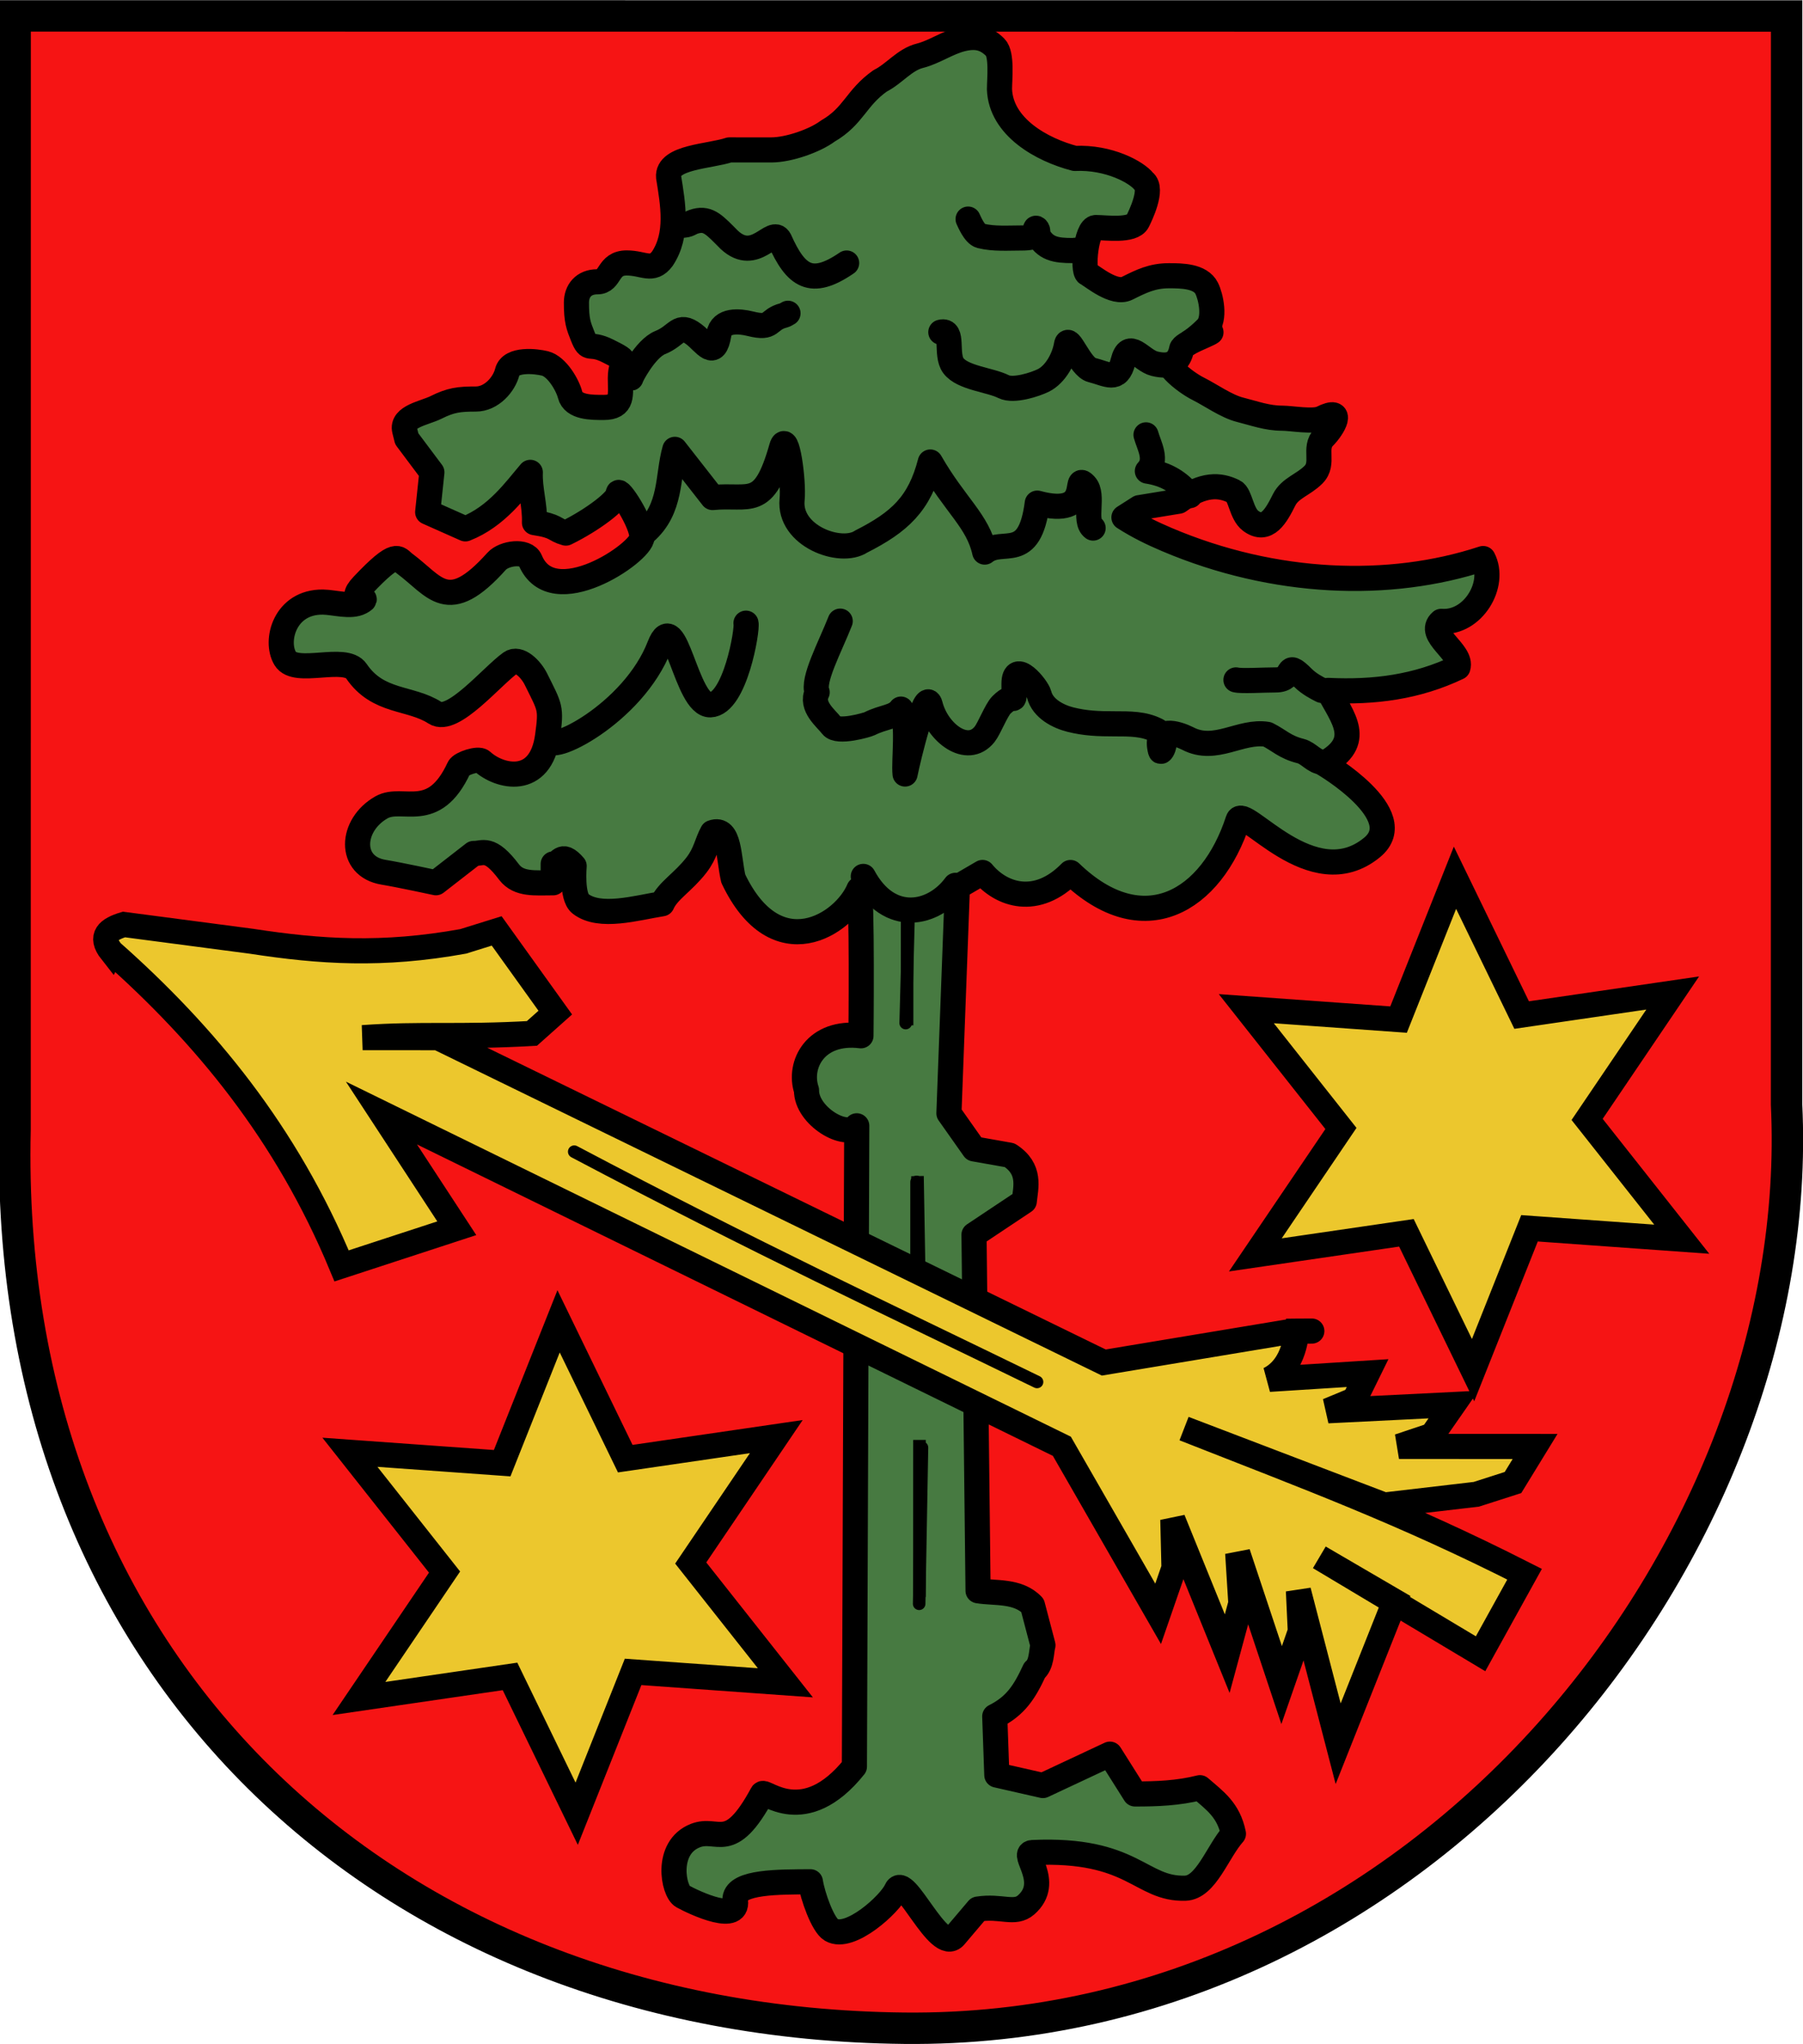
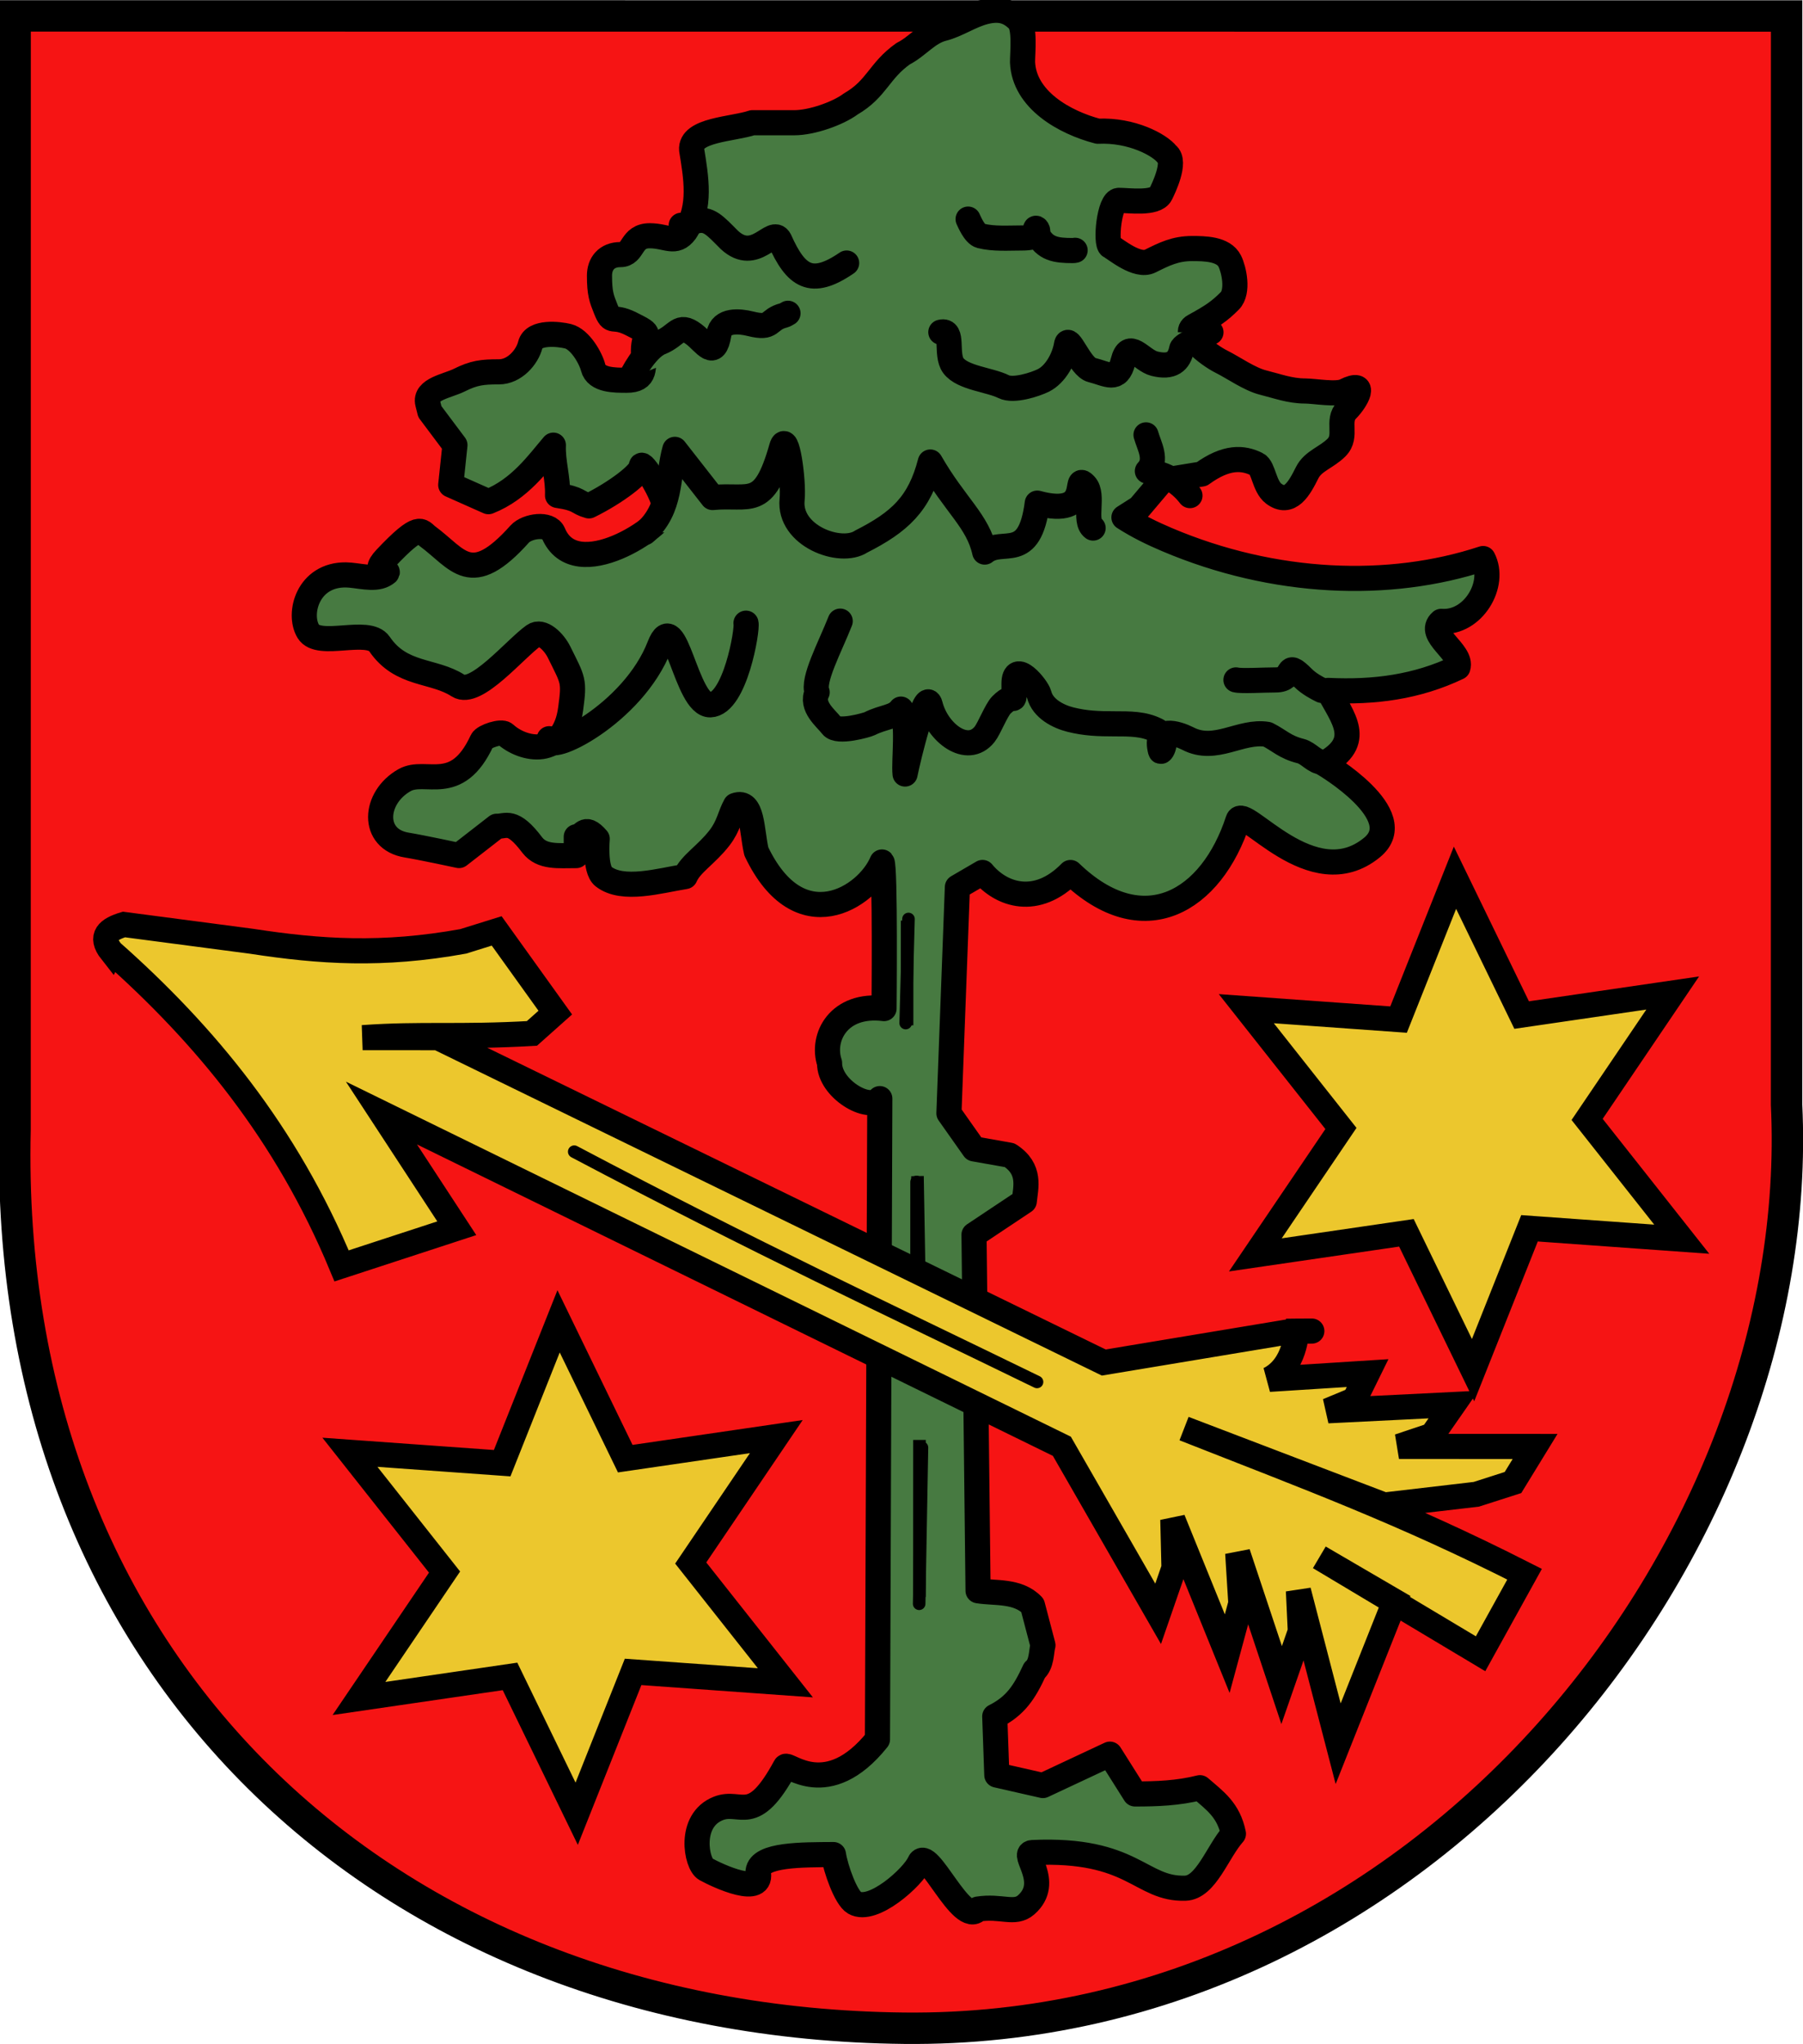
<svg xmlns="http://www.w3.org/2000/svg" xmlns:ns1="http://sodipodi.sourceforge.net/DTD/sodipodi-0.dtd" xmlns:ns2="http://www.inkscape.org/namespaces/inkscape" width="741.644" height="840.784" id="svg2" ns1:version="0.32" ns2:version="0.48.4 r9939" ns1:docname="POL_Gmina_Strzeleczki_COA.svg" ns2:output_extension="org.inkscape.output.svg.inkscape" version="1.1">
  <ns1:namedview id="base" pagecolor="#ffffff" bordercolor="#666666" borderopacity="1.0" gridtolerance="10000" guidetolerance="10" objecttolerance="10" ns2:pageopacity="0.0" ns2:pageshadow="2" ns2:zoom="0.58473081" ns2:cx="431.70797" ns2:cy="432.8435" ns2:document-units="px" ns2:current-layer="layer1" showgrid="false" ns2:window-width="1366" ns2:window-height="716" ns2:window-x="-8" ns2:window-y="-8" showguides="true" ns2:guide-bbox="true" fit-margin-top="0" fit-margin-left="0" fit-margin-right="0" fit-margin-bottom="0" ns2:window-maximized="1" />
  <defs id="defs4">
    <ns2:perspective id="perspective10" ns2:persp3d-origin="372.04724 : 350.78739 : 1" ns2:vp_z="744.09448 : 526.18109 : 1" ns2:vp_y="0 : 1000 : 0" ns2:vp_x="0 : 526.18109 : 1" ns1:type="inkscape:persp3d" />
    <ns2:perspective ns1:type="inkscape:persp3d" ns2:vp_x="0 : 526.18109 : 1" ns2:vp_y="0 : 1000 : 0" ns2:vp_z="744.09448 : 526.18109 : 1" ns2:persp3d-origin="372.04724 : 350.78739 : 1" id="perspective2390" />
  </defs>
  <g id="layer1" ns2:groupmode="layer" ns2:label="Layer 1" style="display:inline" transform="translate(-2.814,-1.057)">
    <g id="g3220" transform="matrix(5.168,0.002,-0.002,5.168,-1786.743,-2160.484)">
      <path ns1:nodetypes="ccczcc" id="path3185" d="m 347.642,419.385 141,-0.047 0.029,86.639 c 1.698,35.253 -28.725,73.971 -70.223,73.54 -41.498,-0.431 -71.777,-28.861 -70.777,-71.508 z" style="fill:#f61414;fill-opacity:1;fill-rule:evenodd;stroke:#000000;stroke-width:2.5;stroke-linecap:butt;stroke-linejoin:miter;stroke-miterlimit:4;stroke-opacity:1;stroke-dasharray:none" ns2:connector-curvature="0" />
-       <path id="path3218" d="m 437.133,458.488 -1.22,0.778 c 1.115,0.717 2.263,1.272 3.421,1.763 8.546,3.625 17.705,3.965 25.167,1.5 1.063,2.034 -0.79,5.187 -3.333,5 -1.222,1.056 1.722,2.444 1.333,3.667 -3.271,1.562 -6.659,2.008 -10.333,1.833 1.168,2.211 2.864,4.059 -0.333,5.833 0,0 6.968,4.085 3.833,6.667 -4.766,3.925 -10.232,-3.504 -10.667,-2.167 -2.102,6.465 -7.537,9.751 -13.333,4.167 -2.692,2.75 -5.511,1.807 -7,0 l -2,1.167 -0.667,18 2,2.833 2.833,0.5 c 1.722,1.111 1.278,2.556 1.167,3.667 l -4,2.667 0.333,28.333 c 1.333,0.222 3.167,-0.056 4.333,1.167 l 0.833,3.167 c -0.137,0.481 -0.08,1.524 -0.667,2 -0.788,1.712 -1.502,2.832 -3.167,3.667 l 0.167,4.667 3.667,0.833 5.333,-2.5 2,3.167 c 1.722,0.003 3.444,-0.063 5.167,-0.5 1.222,1.056 2.278,1.778 2.667,3.667 -1.278,1.444 -2.174,4.28 -3.833,4.333 -3.583,0.116 -4.103,-3.205 -12.167,-2.833 -0.984,0.045 1.579,2.346 -0.5,4.167 -0.911,0.798 -1.973,0.042 -3.833,0.333 L 422.5,572.196 c -1.278,1.51 -4.014,-5.154 -4.667,-3.667 -0.479,1.093 -3.689,4.026 -5.167,3.167 -0.674,-0.392 -1.492,-2.696 -1.667,-3.833 -2.518,0.018 -5.854,-0.018 -6,1.333 0.501,2.091 -3.189,0.37 -4.167,-0.167 -0.744,-0.408 -1.421,-3.874 1,-4.833 1.829,-0.725 2.728,1.489 5.333,-3.333 0.191,-0.353 3.349,2.807 7.333,-2.167 l 0.167,-51 c -0.815,1.086 -4.025,-0.772 -4,-2.833 -0.685,-2.02 0.715,-4.778 4.333,-4.333 0,0 0.107,-11.338 -0.167,-11.667 -1.181,2.815 -6.587,6.325 -10,-0.833 -0.389,-1.667 -0.278,-4.167 -1.667,-3.667 -0.452,0.817 -0.516,1.614 -1.268,2.588 -1.046,1.355 -2.3,2.061 -2.732,3.079 -2.019,0.319 -4.957,1.204 -6.5,0 -0.719,-0.561 -0.5,-3 -0.5,-3 -1.056,-1.222 -1.111,-0.111 -1.667,-0.167 l 0,1.5 c -1.444,0 -2.722,0.167 -3.5,-0.833 -1.59,-2.114 -2.077,-1.471 -2.833,-1.5 l -3,2.333 c 0,0 -2.932,-0.632 -4.167,-0.833 -2.819,-0.46 -2.647,-3.764 -0.167,-5.167 1.686,-0.953 4.142,1.222 6.166,-3.145 0.155,-0.335 1.533,-0.799 1.834,-0.522 1.373,1.265 4.67,2.056 5.217,-2.017 0.306,-2.283 0.209,-2.218 -0.927,-4.515 -0.407,-0.822 -1.368,-1.773 -2.017,-1.31 -1.502,1.072 -4.62,4.893 -6.013,3.988 -1.961,-1.274 -4.538,-0.77 -6.261,-3.312 -0.901,-1.33 -4.832,0.373 -5.667,-1 -0.854,-1.405 -0.039,-4.539 3,-4.5 0.9,0.011 2.209,0.429 3,0 1.048,-0.569 -1.222,0.139 0.167,-1.333 2.737,-2.901 2.78,-2.142 3.319,-1.744 2.459,1.817 3.432,4.187 7.336,-0.178 0.586,-0.655 2.335,-0.903 2.678,-0.078 1.762,4.238 8.892,-0.636 8.89,-1.834 -0.002,-1.198 -1.901,-4.055 -1.89,-3.499 0.011,0.556 -2.017,2.111 -4.167,3.167 -1,-0.278 -0.667,-0.556 -2.5,-0.833 0.056,-1.333 -0.389,-2.667 -0.333,-4 -1.196,1.396 -2.666,3.514 -5.167,4.5 l -3,-1.333 c 0.111,-1.056 0.222,-2.111 0.333,-3.167 -0.667,-0.889 -1.333,-1.778 -2,-2.667 -0.056,-0.222 -0.111,-0.444 -0.167,-0.667 -0.278,-1.113 1.576,-1.372 2.5,-1.833 1.169,-0.584 1.814,-0.667 3.167,-0.667 1.23,0 2.246,-1.15 2.5,-2.167 0.269,-1.077 2.29,-0.844 3,-0.667 0.959,0.24 1.81,1.741 2,2.5 0.253,1.014 1.726,1 2.667,1 1.587,0 1.333,-1.015 1.333,-2.333 0,-1.59 0.938,-1.198 -1,-2.167 -1.518,-0.759 -1.48,0.134 -2,-1.167 -0.337,-0.843 -0.5,-1.252 -0.5,-2.667 0,-0.932 0.558,-1.667 1.667,-1.667 1.095,0 0.778,-1.5 2.333,-1.5 1.36,0 2.034,0.733 2.833,-0.333 1.288,-1.927 0.849,-4.335 0.5,-6.5 -0.149,-1.617 3.294,-1.644 4.833,-2.167 1.111,0 2.222,0 3.333,0 1.394,0 3.483,-0.737 4.5,-1.5 2.082,-1.208 2.228,-2.628 4.167,-4 1.128,-0.564 1.939,-1.693 3.167,-2 1.115,-0.279 2.2,-1.05 3.333,-1.333 1.17,-0.292 1.929,-0.071 2.667,0.667 0.549,0.549 0.333,2.519 0.333,3.333 0.114,3.005 3.365,4.815 6,5.5 2.716,-0.127 4.93,1.1 5.5,1.833 0.77,0.577 -0.297,2.761 -0.5,3.167 -0.407,0.813 -2.556,0.5 -3.333,0.5 -0.777,0 -1.085,3.457 -0.667,3.667 0.419,0.209 2.129,1.685 3.167,1.167 1.128,-0.564 2,-1 3.333,-1 0.983,0 2.504,0.008 3,1 0.329,0.658 0.726,2.44 0,3.167 -0.817,0.817 -1.376,1.204 -2.833,2 -1.083,0.591 1.062,2.281 2.167,2.833 0.985,0.492 2.237,1.393 3.333,1.667 1.117,0.279 2.142,0.667 3.333,0.667 0.756,0 2.506,0.331 3.167,0 1.878,-0.939 0.9,0.767 0.167,1.5 -0.868,0.868 0.089,2.078 -0.833,3 -0.806,0.806 -1.864,1.061 -2.333,2 -0.619,1.238 -1.371,2.638 -2.667,1.667 -0.754,-0.565 -0.808,-2.071 -1.333,-2.333 -1.108,-0.554 -2.429,-0.649 -4.384,0.775 l -3.15,0.517 z" style="fill:#477a41;fill-opacity:1;fill-rule:evenodd;stroke:#000000;stroke-width:2;stroke-linecap:round;stroke-linejoin:round;stroke-miterlimit:4;stroke-opacity:1;stroke-dasharray:none" ns2:connector-curvature="0" />
+       <path id="path3218" d="m 437.133,458.488 -1.22,0.778 c 1.115,0.717 2.263,1.272 3.421,1.763 8.546,3.625 17.705,3.965 25.167,1.5 1.063,2.034 -0.79,5.187 -3.333,5 -1.222,1.056 1.722,2.444 1.333,3.667 -3.271,1.562 -6.659,2.008 -10.333,1.833 1.168,2.211 2.864,4.059 -0.333,5.833 0,0 6.968,4.085 3.833,6.667 -4.766,3.925 -10.232,-3.504 -10.667,-2.167 -2.102,6.465 -7.537,9.751 -13.333,4.167 -2.692,2.75 -5.511,1.807 -7,0 l -2,1.167 -0.667,18 2,2.833 2.833,0.5 c 1.722,1.111 1.278,2.556 1.167,3.667 l -4,2.667 0.333,28.333 c 1.333,0.222 3.167,-0.056 4.333,1.167 l 0.833,3.167 c -0.137,0.481 -0.08,1.524 -0.667,2 -0.788,1.712 -1.502,2.832 -3.167,3.667 l 0.167,4.667 3.667,0.833 5.333,-2.5 2,3.167 c 1.722,0.003 3.444,-0.063 5.167,-0.5 1.222,1.056 2.278,1.778 2.667,3.667 -1.278,1.444 -2.174,4.28 -3.833,4.333 -3.583,0.116 -4.103,-3.205 -12.167,-2.833 -0.984,0.045 1.579,2.346 -0.5,4.167 -0.911,0.798 -1.973,0.042 -3.833,0.333 c -1.278,1.51 -4.014,-5.154 -4.667,-3.667 -0.479,1.093 -3.689,4.026 -5.167,3.167 -0.674,-0.392 -1.492,-2.696 -1.667,-3.833 -2.518,0.018 -5.854,-0.018 -6,1.333 0.501,2.091 -3.189,0.37 -4.167,-0.167 -0.744,-0.408 -1.421,-3.874 1,-4.833 1.829,-0.725 2.728,1.489 5.333,-3.333 0.191,-0.353 3.349,2.807 7.333,-2.167 l 0.167,-51 c -0.815,1.086 -4.025,-0.772 -4,-2.833 -0.685,-2.02 0.715,-4.778 4.333,-4.333 0,0 0.107,-11.338 -0.167,-11.667 -1.181,2.815 -6.587,6.325 -10,-0.833 -0.389,-1.667 -0.278,-4.167 -1.667,-3.667 -0.452,0.817 -0.516,1.614 -1.268,2.588 -1.046,1.355 -2.3,2.061 -2.732,3.079 -2.019,0.319 -4.957,1.204 -6.5,0 -0.719,-0.561 -0.5,-3 -0.5,-3 -1.056,-1.222 -1.111,-0.111 -1.667,-0.167 l 0,1.5 c -1.444,0 -2.722,0.167 -3.5,-0.833 -1.59,-2.114 -2.077,-1.471 -2.833,-1.5 l -3,2.333 c 0,0 -2.932,-0.632 -4.167,-0.833 -2.819,-0.46 -2.647,-3.764 -0.167,-5.167 1.686,-0.953 4.142,1.222 6.166,-3.145 0.155,-0.335 1.533,-0.799 1.834,-0.522 1.373,1.265 4.67,2.056 5.217,-2.017 0.306,-2.283 0.209,-2.218 -0.927,-4.515 -0.407,-0.822 -1.368,-1.773 -2.017,-1.31 -1.502,1.072 -4.62,4.893 -6.013,3.988 -1.961,-1.274 -4.538,-0.77 -6.261,-3.312 -0.901,-1.33 -4.832,0.373 -5.667,-1 -0.854,-1.405 -0.039,-4.539 3,-4.5 0.9,0.011 2.209,0.429 3,0 1.048,-0.569 -1.222,0.139 0.167,-1.333 2.737,-2.901 2.78,-2.142 3.319,-1.744 2.459,1.817 3.432,4.187 7.336,-0.178 0.586,-0.655 2.335,-0.903 2.678,-0.078 1.762,4.238 8.892,-0.636 8.89,-1.834 -0.002,-1.198 -1.901,-4.055 -1.89,-3.499 0.011,0.556 -2.017,2.111 -4.167,3.167 -1,-0.278 -0.667,-0.556 -2.5,-0.833 0.056,-1.333 -0.389,-2.667 -0.333,-4 -1.196,1.396 -2.666,3.514 -5.167,4.5 l -3,-1.333 c 0.111,-1.056 0.222,-2.111 0.333,-3.167 -0.667,-0.889 -1.333,-1.778 -2,-2.667 -0.056,-0.222 -0.111,-0.444 -0.167,-0.667 -0.278,-1.113 1.576,-1.372 2.5,-1.833 1.169,-0.584 1.814,-0.667 3.167,-0.667 1.23,0 2.246,-1.15 2.5,-2.167 0.269,-1.077 2.29,-0.844 3,-0.667 0.959,0.24 1.81,1.741 2,2.5 0.253,1.014 1.726,1 2.667,1 1.587,0 1.333,-1.015 1.333,-2.333 0,-1.59 0.938,-1.198 -1,-2.167 -1.518,-0.759 -1.48,0.134 -2,-1.167 -0.337,-0.843 -0.5,-1.252 -0.5,-2.667 0,-0.932 0.558,-1.667 1.667,-1.667 1.095,0 0.778,-1.5 2.333,-1.5 1.36,0 2.034,0.733 2.833,-0.333 1.288,-1.927 0.849,-4.335 0.5,-6.5 -0.149,-1.617 3.294,-1.644 4.833,-2.167 1.111,0 2.222,0 3.333,0 1.394,0 3.483,-0.737 4.5,-1.5 2.082,-1.208 2.228,-2.628 4.167,-4 1.128,-0.564 1.939,-1.693 3.167,-2 1.115,-0.279 2.2,-1.05 3.333,-1.333 1.17,-0.292 1.929,-0.071 2.667,0.667 0.549,0.549 0.333,2.519 0.333,3.333 0.114,3.005 3.365,4.815 6,5.5 2.716,-0.127 4.93,1.1 5.5,1.833 0.77,0.577 -0.297,2.761 -0.5,3.167 -0.407,0.813 -2.556,0.5 -3.333,0.5 -0.777,0 -1.085,3.457 -0.667,3.667 0.419,0.209 2.129,1.685 3.167,1.167 1.128,-0.564 2,-1 3.333,-1 0.983,0 2.504,0.008 3,1 0.329,0.658 0.726,2.44 0,3.167 -0.817,0.817 -1.376,1.204 -2.833,2 -1.083,0.591 1.062,2.281 2.167,2.833 0.985,0.492 2.237,1.393 3.333,1.667 1.117,0.279 2.142,0.667 3.333,0.667 0.756,0 2.506,0.331 3.167,0 1.878,-0.939 0.9,0.767 0.167,1.5 -0.868,0.868 0.089,2.078 -0.833,3 -0.806,0.806 -1.864,1.061 -2.333,2 -0.619,1.238 -1.371,2.638 -2.667,1.667 -0.754,-0.565 -0.808,-2.071 -1.333,-2.333 -1.108,-0.554 -2.429,-0.649 -4.384,0.775 l -3.15,0.517 z" style="fill:#477a41;fill-opacity:1;fill-rule:evenodd;stroke:#000000;stroke-width:2;stroke-linecap:round;stroke-linejoin:round;stroke-miterlimit:4;stroke-opacity:1;stroke-dasharray:none" ns2:connector-curvature="0" />
      <path id="path3216" d="m 397.774,460.488 c 2.179,-1.882 1.779,-4.483 2.392,-6.625 l 3,3.833 c 2.997,-0.292 4.079,1.021 5.5,-4 0.405,-1.43 0.983,2.688 0.833,4.167 -0.291,2.884 3.859,4.427 5.5,3.333 3.074,-1.563 4.64,-2.999 5.5,-6.333 1.992,3.47 3.789,4.679 4.333,7.167 1.45,-1.176 3.566,0.904 4.182,-3.899 4.55,1.241 2.765,-2.566 3.818,-1.434 0.729,0.784 -0.146,2.853 0.627,3.418" style="fill:#477a41;fill-opacity:1;fill-rule:evenodd;stroke:#000000;stroke-width:2;stroke-linecap:round;stroke-linejoin:round;stroke-miterlimit:4;stroke-opacity:1;stroke-dasharray:none" ns2:connector-curvature="0" />
      <path id="path3209" d="m 423.5,435.529 c 0.079,0.157 0.5,1.208 1,1.333 1.056,0.264 2.218,0.167 3.333,0.167 2.231,0 0.587,-1.493 1.167,-0.333 0.605,1.21 1.485,1.333 2.833,1.333 0.068,0 0.129,-0.007 0.185,-0.021" style="fill:#477a41;fill-opacity:1;fill-rule:evenodd;stroke:#000000;stroke-width:2;stroke-linecap:round;stroke-linejoin:round;stroke-miterlimit:4;stroke-opacity:1;stroke-dasharray:none" ns2:connector-curvature="0" />
      <path id="path3353" d="m 389.525,510.629 c 0,-0.377 -0.091,-0.429 -0.945,-0.535 -0.831,-0.104 -0.945,-0.165 -0.945,-0.505 0,-0.314 -0.122,-0.407 -0.644,-0.494 -0.354,-0.059 -1.012,-0.107 -1.461,-0.108 -0.756,-0.002 -0.816,-0.034 -0.816,-0.431 0,-0.363 -0.08,-0.43 -0.515,-0.43 -0.458,0 -0.515,-0.057 -0.515,-0.515 0,-0.515 0,-0.515 -1.031,-0.515 -1.031,0 -1.031,0 -1.031,-0.515 0,-0.458 0.057,-0.515 0.515,-0.515 0.51,0 0.515,-0.01 0.515,-0.945 l 0,-0.945 0.945,0 c 0.883,0 0.945,0.027 0.945,0.413 0,0.377 0.09,0.423 1.031,0.532 0.941,0.109 1.031,0.156 1.031,0.532 0,0.39 0.057,0.413 1.031,0.413 1.031,0 1.031,0 1.031,0.515 0,0.458 0.057,0.515 0.515,0.515 0.458,0 0.515,0.057 0.515,0.515 0,0.51 0.01,0.515 0.945,0.515 0.894,0 0.945,0.023 0.945,0.43 0,0.363 0.08,0.43 0.515,0.43 0.458,0 0.515,0.057 0.515,0.515 0,0.458 -0.057,0.515 -0.515,0.515 -0.458,0 -0.515,0.057 -0.515,0.515 0,0.515 0,0.515 -1.031,0.515 -0.977,0 -1.031,-0.022 -1.031,-0.417 z m 1.031,-1.043 c 0,-0.344 -0.086,-0.43 -0.43,-0.43 -0.344,0 -0.43,0.086 -0.43,0.43 0,0.344 0.086,0.43 0.43,0.43 0.344,0 0.43,-0.086 0.43,-0.43 z m -3.952,-1.976 c 0,-0.435 -0.067,-0.515 -0.43,-0.515 -0.363,0 -0.43,0.08 -0.43,0.515 0,0.435 0.067,0.515 0.43,0.515 0.363,0 0.43,-0.08 0.43,-0.515 z m 1.031,0 c 0,-0.435 -0.067,-0.515 -0.43,-0.515 -0.363,0 -0.43,0.08 -0.43,0.515 0,0.435 0.067,0.515 0.43,0.515 0.363,0 0.43,-0.08 0.43,-0.515 z" style="fill:#fde854;fill-opacity:1;fill-rule:evenodd" ns2:connector-curvature="0" />
      <path id="path3355" d="m 379.699,505.59 c -0.046,-0.399 -0.146,-0.481 -0.638,-0.528 -0.959,-0.092 -1.392,-0.481 -1.392,-1.253 0,-0.593 0.047,-0.668 0.418,-0.668 0.328,0 0.43,0.101 0.473,0.473 0.046,0.398 0.135,0.473 0.57,0.473 0.435,0 0.524,-0.074 0.57,-0.473 l 0.054,-0.473 1.449,0 1.449,0 0,0.515 c 0,0.51 -0.01,0.515 -0.945,0.515 -0.936,0 -0.945,0.005 -0.945,0.515 0,0.435 0.067,0.515 0.43,0.515 0.344,0 0.43,0.086 0.43,0.43 0,0.406 -0.052,0.43 -0.934,0.43 -0.891,0 -0.936,-0.022 -0.988,-0.473 l 0,0 z" style="fill:#fde854;fill-opacity:1;fill-rule:evenodd" ns2:connector-curvature="0" />
-       <path id="path3357" d="m 396.699,570.035 c -1.099,-0.064 -1.16,-0.09 -1.16,-0.489 l 0,-0.422 -1.89,0 -1.89,0 0,-0.515 0,-0.515 -1.117,0 -1.117,0 0,-0.515 c 0,-0.51 -0.01,-0.515 -0.945,-0.515 -0.894,0 -0.945,-0.023 -0.945,-0.43 0,-0.382 -0.072,-0.43 -0.644,-0.431 -0.354,-8.2e-4 -1.05,-0.05 -1.546,-0.11 -0.794,-0.095 -0.902,-0.156 -0.902,-0.502 0,-0.348 -0.109,-0.407 -0.945,-0.511 -0.9,-0.112 -0.945,-0.142 -0.945,-0.614 0,-0.486 -0.018,-0.496 -0.945,-0.496 -0.894,0 -0.945,-0.023 -0.945,-0.43 0,-0.414 -0.04,-0.43 -1.117,-0.43 l -1.117,0 0,-0.515 c 0,-0.435 -0.067,-0.515 -0.43,-0.515 -0.363,0 -0.43,-0.08 -0.43,-0.515 0,-0.515 0,-0.515 -1.031,-0.515 -0.978,0 -1.031,-0.022 -1.031,-0.418 0,-0.328 -0.101,-0.43 -0.473,-0.473 -0.394,-0.045 -0.482,-0.147 -0.526,-0.613 -0.045,-0.463 -0.126,-0.558 -0.473,-0.558 -0.332,0 -0.419,-0.089 -0.419,-0.43 0,-0.41 -0.046,-0.43 -1.031,-0.43 -1.031,0 -1.031,0 -1.031,-0.515 0,-0.458 -0.057,-0.515 -0.515,-0.515 -0.458,0 -0.515,-0.057 -0.515,-0.515 0,-0.435 -0.067,-0.515 -0.43,-0.515 -0.363,0 -0.43,-0.08 -0.43,-0.515 0,-0.454 -0.059,-0.515 -0.496,-0.515 -0.471,0 -0.501,-0.046 -0.612,-0.934 l -0.117,-0.934 -0.934,-0.117 -0.934,-0.117 0,-0.925 c 0,-0.914 -0.007,-0.925 -0.515,-0.925 -0.458,0 -0.515,-0.057 -0.515,-0.515 0,-0.458 -0.057,-0.515 -0.515,-0.515 -0.435,0 -0.515,-0.067 -0.515,-0.43 0,-0.337 -0.087,-0.43 -0.407,-0.43 -0.37,0 -0.418,-0.094 -0.524,-1.031 -0.113,-1.001 -0.132,-1.031 -0.624,-1.031 -0.449,0 -0.507,-0.059 -0.507,-0.515 0,-0.435 -0.067,-0.515 -0.43,-0.515 -0.363,0 -0.43,-0.08 -0.43,-0.515 0,-0.458 -0.057,-0.515 -0.515,-0.515 -0.515,0 -0.515,0 -0.515,-1.031 0,-1.031 0,-1.031 -0.515,-1.031 -0.51,0 -0.515,-0.01 -0.515,-0.945 0,-0.894 -0.023,-0.945 -0.43,-0.945 -0.363,0 -0.43,-0.08 -0.43,-0.515 0,-0.454 -0.059,-0.515 -0.496,-0.515 -0.472,0 -0.501,-0.045 -0.614,-0.945 -0.105,-0.841 -0.162,-0.945 -0.518,-0.945 -0.361,0 -0.412,-0.1 -0.52,-1.031 -0.109,-0.941 -0.156,-1.031 -0.532,-1.031 -0.39,0 -0.413,-0.057 -0.413,-1.031 0,-1.031 0,-1.031 -0.515,-1.031 -0.515,0 -0.515,0 -0.515,-1.031 0,-0.985 -0.019,-1.031 -0.43,-1.031 -0.384,0 -0.43,-0.07 -0.43,-0.663 0,-0.365 -0.049,-1.022 -0.109,-1.461 -0.095,-0.693 -0.162,-0.797 -0.515,-0.797 -0.388,0 -0.406,-0.054 -0.406,-1.179 0,-0.648 -0.049,-1.538 -0.109,-1.976 -0.101,-0.737 -0.146,-0.797 -0.601,-0.797 -0.432,0 -0.492,-0.063 -0.492,-0.515 0,-0.435 -0.067,-0.515 -0.43,-0.515 -0.363,0 -0.43,-0.08 -0.43,-0.515 0,-0.458 -0.057,-0.515 -0.515,-0.515 -0.51,0 -0.515,-0.01 -0.515,-0.945 0,-0.936 -0.005,-0.945 -0.515,-0.945 -0.515,0 -0.515,0 -0.515,-1.031 0,-1.031 0,-1.031 0.515,-1.031 l 0.515,0 0,-43.043 0,-43.043 23.541,0 23.541,0 0,0.515 c 0,0.435 0.067,0.515 0.43,0.515 0.426,0 0.43,0.011 0.43,1.546 l 0,1.546 -2.492,0 -2.492,0 0,0.418 c 0,0.328 -0.101,0.43 -0.473,0.473 -0.371,0.043 -0.484,0.156 -0.527,0.527 -0.042,0.363 -0.146,0.473 -0.449,0.473 -0.339,0 -0.41,0.112 -0.504,0.797 -0.06,0.438 -0.109,1.134 -0.109,1.546 0,0.675 -0.041,0.749 -0.41,0.749 -0.367,0 -0.422,0.097 -0.526,0.934 l -0.117,0.934 -0.934,0.117 c -0.822,0.103 -0.934,0.163 -0.934,0.507 0,0.344 -0.112,0.404 -0.945,0.508 -0.854,0.107 -0.945,0.158 -0.945,0.535 0,0.349 -0.084,0.417 -0.515,0.417 -0.458,0 -0.515,0.057 -0.515,0.515 0,0.458 -0.057,0.515 -0.515,0.515 -0.458,0 -0.515,0.057 -0.515,0.515 l 0,0.515 -1.976,0 -1.976,0 0,0.43 c 0,0.376 -0.074,0.43 -0.601,0.43 -0.554,0 -0.601,0.041 -0.601,0.515 0,0.435 -0.067,0.515 -0.43,0.515 -0.363,0 -0.43,0.08 -0.43,0.515 0,0.458 -0.057,0.515 -0.515,0.515 -0.458,0 -0.515,0.057 -0.515,0.515 0,0.435 -0.067,0.515 -0.43,0.515 -0.406,0 -0.43,0.052 -0.43,0.945 0,0.894 0.023,0.945 0.43,0.945 0.376,0 0.43,0.074 0.43,0.601 0,0.554 0.041,0.601 0.515,0.601 l 0.515,0 0,1.976 0,1.976 0.43,0 c 0.406,0 0.43,0.051 0.43,0.945 l 0,0.945 -0.663,0 c -0.365,0 -1.022,0.049 -1.461,0.109 -0.693,0.095 -0.797,0.162 -0.797,0.515 0,0.337 -0.088,0.406 -0.515,0.406 -0.458,0 -0.515,0.057 -0.515,0.515 0,0.458 -0.057,0.515 -0.515,0.515 -0.458,0 -0.515,0.057 -0.515,0.515 l 0,0.515 -1.976,0 -1.976,0 0,0.421 c 0,0.392 -0.068,0.425 -0.988,0.473 l -0.988,0.051 -0.051,0.988 c -0.048,0.92 -0.081,0.988 -0.473,0.988 l -0.421,0 0,2.062 0,2.062 0.417,0 c 0.377,0 0.429,0.091 0.535,0.945 l 0.118,0.945 2.472,0 2.472,0 0,0.515 0,0.515 1.461,0 1.461,0 0,0.515 c 0,0.515 0,0.515 1.031,0.515 0.97,0 1.031,0.024 1.031,0.407 0,0.488 0.552,0.619 2.62,0.622 l 1.332,0.002 0,1.031 c 0,0.985 -0.019,1.031 -0.43,1.031 -0.344,0 -0.43,0.086 -0.43,0.43 0,0.414 -0.04,0.43 -1.117,0.43 l -1.117,0 0,0.515 0,0.515 -1.461,0 -1.461,0 0,0.515 c 0,0.509 -0.011,0.515 -0.933,0.515 l -0.933,0 -0.118,0.945 c -0.106,0.848 -0.16,0.945 -0.528,0.945 -0.409,0 -0.41,0.004 -0.41,2.062 0,2.058 7.3e-4,2.062 0.41,2.062 0.367,0 0.422,0.097 0.526,0.934 l 0.117,0.934 0.934,0.117 c 0.837,0.105 0.934,0.159 0.934,0.526 l 0,0.41 3.522,0 3.522,0 0,-0.43 c 0,-0.41 0.046,-0.43 1.031,-0.43 0.985,0 1.031,0.019 1.031,0.43 0,0.363 0.08,0.43 0.515,0.43 0.458,0 0.515,0.057 0.515,0.515 l 0,0.515 -1.546,0 -1.546,0 0,0.515 0,0.515 -7.045,0 -7.045,0 0,-0.515 c 0,-0.458 -0.057,-0.515 -0.515,-0.515 -0.458,0 -0.515,0.057 -0.515,0.515 0,0.435 -0.067,0.515 -0.43,0.515 -0.363,0 -0.43,-0.08 -0.43,-0.515 l 0,-0.515 -1.976,0 -1.976,0 0,-0.515 0,-0.515 -4.038,0 -4.038,0 0,0.515 c 0,0.458 -0.057,0.515 -0.515,0.515 -0.458,0 -0.515,0.057 -0.515,0.515 0,0.435 -0.067,0.515 -0.43,0.515 -0.425,0 -0.43,0.017 -0.43,1.461 l 0,1.461 0.515,0 c 0.458,0 0.515,0.057 0.515,0.515 0,0.435 0.067,0.515 0.43,0.515 0.363,0 0.43,0.08 0.43,0.515 0,0.51 0.01,0.515 0.945,0.515 0.887,0 0.945,0.026 0.945,0.419 0,0.347 0.096,0.428 0.558,0.473 0.491,0.047 0.565,0.121 0.612,0.612 0.045,0.463 0.126,0.558 0.473,0.558 0.351,0 0.419,0.084 0.419,0.515 0,0.458 0.057,0.515 0.515,0.515 0.51,0 0.515,0.01 0.515,0.945 0,0.936 0.005,0.945 0.515,0.945 0.458,0 0.515,0.057 0.515,0.515 0,0.458 0.057,0.515 0.515,0.515 0.432,0 0.515,0.068 0.515,0.418 0,0.328 0.101,0.43 0.473,0.473 0.368,0.042 0.484,0.156 0.526,0.516 0.041,0.357 0.158,0.474 0.515,0.515 0.36,0.042 0.474,0.158 0.516,0.526 0.045,0.396 0.136,0.473 0.558,0.473 0.446,0 0.504,0.06 0.504,0.515 0,0.435 0.067,0.515 0.43,0.515 0.363,0 0.43,0.08 0.43,0.515 0,0.458 0.057,0.515 0.515,0.515 0.51,0 0.515,0.01 0.515,0.945 0,0.887 0.026,0.945 0.419,0.945 0.347,0 0.428,0.096 0.473,0.558 0.044,0.458 0.135,0.568 0.505,0.611 0.373,0.043 0.47,0.162 0.557,0.687 0.058,0.349 0.106,1.002 0.107,1.451 0.002,0.75 0.036,0.816 0.42,0.816 0.328,0 0.43,0.101 0.473,0.473 0.043,0.371 0.156,0.484 0.527,0.527 l 0.473,0.054 0,1.449 0,1.449 0.515,0 c 0.515,0 0.515,0 0.515,1.031 l 0,1.031 2.534,-10e-4 c 1.394,-5.7e-4 3.172,-0.051 3.952,-0.111 1.342,-0.105 1.418,-0.132 1.418,-0.514 0,-0.394 0.037,-0.404 1.546,-0.404 l 1.546,0 0,-0.515 c 0,-0.458 0.057,-0.515 0.515,-0.515 0.458,0 0.515,-0.057 0.515,-0.515 0,-0.435 0.067,-0.515 0.43,-0.515 0.425,0 0.43,-0.017 0.43,-1.461 0,-1.443 -0.005,-1.461 -0.43,-1.461 -0.363,0 -0.43,-0.08 -0.43,-0.515 0,-0.458 -0.057,-0.515 -0.515,-0.515 -0.458,0 -0.515,-0.057 -0.515,-0.515 0,-0.51 0.01,-0.515 0.945,-0.515 0.936,0 0.945,0.005 0.945,0.515 0,0.515 0,0.515 1.031,0.515 1.031,0 1.031,0 1.031,0.515 0,0.515 0,0.515 1.031,0.515 0.978,0 1.031,0.022 1.031,0.418 0,0.328 0.101,0.43 0.473,0.473 0.365,0.042 0.484,0.157 0.525,0.506 0.043,0.373 0.162,0.47 0.687,0.557 0.349,0.058 1.002,0.106 1.451,0.107 0.756,0.002 0.816,0.034 0.816,0.431 0,0.41 0.046,0.43 1.031,0.43 1.031,0 1.031,0 1.031,0.515 0,0.51 0.01,0.515 0.945,0.515 0.936,0 0.945,0.005 0.945,0.515 0,0.515 0,0.515 1.031,0.515 1.031,0 1.031,0 1.031,0.515 0,0.51 0.011,0.515 0.934,0.515 0.891,0 0.936,0.022 0.988,0.473 0.045,0.394 0.147,0.482 0.613,0.526 0.463,0.045 0.558,0.126 0.558,0.473 0,0.371 0.075,0.419 0.663,0.419 0.365,0 1.022,0.049 1.461,0.109 0.693,0.095 0.797,0.162 0.797,0.515 0,0.378 0.066,0.406 0.945,0.406 0.936,0 0.945,0.005 0.945,0.515 l 0,0.515 1.117,0 1.117,0 0,0.515 c 0,0.51 0.01,0.515 0.945,0.515 0.936,0 0.945,0.005 0.945,0.515 0,0.509 0.012,0.515 0.926,0.515 l 0.926,0 0.109,1.847 c 0.081,1.365 0.031,25.07 -0.059,28.61 -0.01,0.386 -0.091,0.473 -0.442,0.473 -0.363,0 -0.43,0.08 -0.43,0.515 0,0.458 -0.057,0.515 -0.515,0.515 -0.435,0 -0.515,0.067 -0.515,0.43 0,0.41 -0.046,0.43 -1.031,0.43 -0.985,0 -1.031,-0.019 -1.031,-0.43 0,-0.425 -0.017,-0.43 -1.461,-0.43 l -1.461,0 0,0.515 c 0,0.458 -0.057,0.515 -0.515,0.515 -0.51,0 -0.515,0.01 -0.515,0.945 0,0.936 -0.005,0.945 -0.515,0.945 -0.458,0 -0.515,0.057 -0.515,0.515 l 0,0.515 -1.546,0 -1.546,0 0,0.515 c 0,0.435 -0.067,0.515 -0.43,0.515 -0.406,0 -0.43,0.052 -0.43,0.945 0,0.936 -0.005,0.945 -0.515,0.945 l -0.515,0 0,2.062 0,2.062 0.515,0 c 0.435,0 0.515,0.067 0.515,0.43 0,0.294 -0.095,0.43 -0.301,0.431 -0.165,10e-4 -0.571,0.028 -0.902,0.059 -0.331,0.032 -1.123,0.027 -1.761,-0.01 l 0,0 z m -5.112,-5.447 c 0,-0.377 0.09,-0.423 1.031,-0.532 l 1.031,-0.12 0,-1.959 0,-1.959 0.515,0 0.515,0 0,-1.461 c 0,-1.421 0.011,-1.461 0.406,-1.461 0.353,0 0.421,-0.104 0.515,-0.797 0.06,-0.438 0.109,-1.323 0.109,-1.965 0,-1.146 0.009,-1.168 0.473,-1.222 0.371,-0.043 0.484,-0.156 0.527,-0.527 l 0.054,-0.473 1.965,0 c 1.952,0 1.965,0.003 1.965,0.407 0,0.512 0.542,0.619 3.136,0.622 1.827,0.002 1.847,0.006 1.847,0.408 0,0.351 0.105,0.421 0.773,0.512 0.425,0.058 1.121,0.058 1.546,0 0.668,-0.092 0.773,-0.161 0.773,-0.512 0,-0.319 0.092,-0.406 0.43,-0.406 0.363,0 0.43,-0.08 0.43,-0.515 0,-0.458 0.057,-0.515 0.515,-0.515 0.435,0 0.515,0.067 0.515,0.43 0,0.344 0.086,0.43 0.43,0.43 0.344,0 0.43,-0.086 0.43,-0.43 0,-0.344 -0.086,-0.43 -0.43,-0.43 -0.363,0 -0.43,-0.08 -0.43,-0.515 0,-0.458 -0.057,-0.515 -0.515,-0.515 -0.458,0 -0.515,-0.057 -0.515,-0.515 0,-0.431 -0.068,-0.515 -0.417,-0.515 -0.376,0 -0.429,-0.092 -0.534,-0.935 -0.106,-0.848 -0.159,-0.94 -0.571,-0.988 -0.351,-0.041 -0.466,-0.159 -0.508,-0.525 -0.045,-0.396 -0.136,-0.473 -0.558,-0.473 -0.446,0 -0.504,-0.06 -0.504,-0.515 0,-0.435 -0.067,-0.515 -0.43,-0.515 -0.363,0 -0.43,-0.08 -0.43,-0.515 0,-0.458 -0.057,-0.515 -0.515,-0.515 -0.435,0 -0.515,-0.067 -0.515,-0.43 0,-0.364 -0.085,-0.434 -0.558,-0.457 l -0.558,-0.028 0.558,-0.069 c 0.45,-0.056 0.558,-0.147 0.558,-0.468 0,-0.355 -0.105,-0.412 -0.945,-0.517 l -0.945,-0.118 0,-0.933 c 0,-0.88 0.024,-0.933 0.43,-0.933 0.41,0 0.43,-0.046 0.43,-1.031 0,-1.031 0,-1.031 0.515,-1.031 0.458,0 0.515,-0.057 0.515,-0.515 0,-0.458 0.057,-0.515 0.515,-0.515 0.51,0 0.515,-0.01 0.515,-0.945 0,-0.936 0.005,-0.945 0.515,-0.945 0.458,0 0.515,-0.057 0.515,-0.515 0,-0.509 0.011,-0.515 0.928,-0.515 l 0.928,0 0.12,-1.031 c 0.109,-0.941 0.156,-1.031 0.532,-1.031 0.326,0 0.413,-0.091 0.413,-0.43 0,-0.344 -0.086,-0.43 -0.43,-0.43 -0.363,0 -0.43,-0.08 -0.43,-0.515 0,-0.458 -0.057,-0.515 -0.515,-0.515 -0.458,0 -0.515,-0.057 -0.515,-0.515 l 0,-0.515 -2.062,0 -2.062,0 0,0.421 c 0,0.392 -0.068,0.425 -0.988,0.473 -0.923,0.048 -0.991,0.081 -1.04,0.503 -0.047,0.402 -0.147,0.464 -0.908,0.565 -0.47,0.062 -0.934,0.065 -1.029,0.006 -0.096,-0.059 -0.553,-0.056 -1.015,0.008 -0.748,0.103 -0.847,0.166 -0.894,0.573 -0.051,0.439 -0.095,0.458 -1.084,0.458 -0.997,0 -1.033,-0.016 -1.085,-0.473 -0.043,-0.371 -0.144,-0.473 -0.473,-0.473 l -0.418,0 0,-4.038 0,-4.038 -0.515,0 -0.515,0 0,-1.441 0,-1.441 -0.945,-0.118 c -0.854,-0.107 -0.945,-0.158 -0.945,-0.535 0,-0.362 -0.079,-0.417 -0.601,-0.417 -0.523,0 -0.601,0.055 -0.601,0.418 0,0.328 -0.101,0.43 -0.473,0.473 -0.394,0.045 -0.482,0.147 -0.526,0.613 -0.045,0.463 -0.126,0.558 -0.473,0.558 -0.418,0 -0.419,0.002 -0.419,1.89 l 0,1.89 -0.515,0 -0.515,0 0,2.492 0,2.492 -0.413,0 c -0.377,0 -0.423,0.09 -0.532,1.031 l -0.12,1.031 -1.444,0 c -1.401,0 -1.444,-0.012 -1.444,-0.404 0,-0.386 -0.068,-0.409 -1.573,-0.515 -0.865,-0.061 -1.986,-0.112 -2.492,-0.112 -0.851,0 -0.919,-0.03 -0.919,-0.406 0,-0.353 -0.104,-0.421 -0.797,-0.515 -0.438,-0.06 -1.56,-0.109 -2.492,-0.109 -1.693,0 -1.694,-4e-4 -1.694,-0.43 0,-0.363 -0.08,-0.43 -0.515,-0.43 -0.435,0 -0.515,0.067 -0.515,0.43 0,0.363 -0.08,0.43 -0.515,0.43 l -0.515,0 0,1.117 0,1.117 -0.515,0 c -0.435,0 -0.515,0.067 -0.515,0.43 0,0.363 0.08,0.43 0.515,0.43 0.515,0 0.515,0 0.515,1.031 l 0,1.031 0.945,0 c 0.887,0 0.945,0.026 0.945,0.419 0,0.347 0.096,0.428 0.558,0.473 0.462,0.044 0.568,0.134 0.612,0.516 0.041,0.357 0.158,0.474 0.515,0.515 0.36,0.042 0.474,0.158 0.516,0.526 0.043,0.371 0.144,0.473 0.473,0.473 0.35,0 0.418,0.084 0.418,0.515 0,0.458 0.057,0.515 0.515,0.515 0.51,0 0.515,0.01 0.515,0.945 0,0.894 0.023,0.945 0.43,0.945 0.344,0 0.43,-0.086 0.43,-0.43 0,-0.363 0.08,-0.43 0.515,-0.43 0.458,0 0.515,0.057 0.515,0.515 0,0.453 0.06,0.515 0.493,0.515 0.463,0 0.5,0.054 0.608,0.865 0.138,1.041 0.06,1.197 -0.596,1.197 -0.424,0 -0.505,0.069 -0.505,0.43 0,0.339 -0.087,0.43 -0.413,0.43 -0.377,0 -0.423,0.09 -0.532,1.031 -0.109,0.941 -0.156,1.031 -0.532,1.031 -0.326,0 -0.413,0.091 -0.413,0.43 0,0.363 -0.08,0.43 -0.515,0.43 -0.515,0 -0.515,0 -0.515,1.031 0,1.031 0,1.031 -0.515,1.031 -0.458,0 -0.515,0.057 -0.515,0.515 0,0.429 -0.069,0.515 -0.41,0.515 -0.367,0 -0.422,0.097 -0.527,0.935 -0.106,0.852 -0.158,0.939 -0.578,0.988 l -0.461,0.053 -0.048,2.019 -0.048,2.019 0.521,0 c 0.464,0 0.521,0.056 0.521,0.515 l 0,0.515 1.546,0 1.546,0 0,-0.515 0,-0.515 1.461,0 1.461,0 0,-0.515 c 0,-0.515 0,-0.515 1.031,-0.515 0.972,0 1.031,-0.024 1.031,-0.41 0,-0.368 0.097,-0.422 0.945,-0.528 0.854,-0.107 0.945,-0.158 0.945,-0.535 0,-0.395 0.055,-0.417 1.019,-0.417 l 1.019,0 0.118,0.945 c 0.106,0.848 0.16,0.945 0.528,0.945 0.341,0 0.41,0.087 0.41,0.515 0,0.435 -0.067,0.515 -0.43,0.515 -0.406,0 -0.43,0.051 -0.43,0.945 0,0.894 0.023,0.945 0.43,0.945 l 0.43,0 0,2.062 0,2.062 0.925,0 0.925,0 0.118,0.945 0.118,0.945 0.933,0 c 0.87,0 0.933,-0.028 0.933,-0.413 l 0,0 z m -13.918,-5 c 0,-0.363 -0.08,-0.43 -0.515,-0.43 -0.435,0 -0.515,0.067 -0.515,0.43 0,0.363 0.08,0.43 0.515,0.43 0.435,0 0.515,-0.067 0.515,-0.43 z m 2.921,-1.031 c 0,-0.406 -0.051,-0.43 -0.945,-0.43 -0.894,0 -0.945,0.023 -0.945,0.43 0,0.406 0.052,0.43 0.945,0.43 0.894,0 0.945,-0.023 0.945,-0.43 z m 29.039,-10.997 c 0,-0.344 -0.086,-0.43 -0.43,-0.43 -0.344,0 -0.43,0.086 -0.43,0.43 0,0.344 0.086,0.43 0.43,0.43 0.344,0 0.43,-0.086 0.43,-0.43 z m -34.022,-0.945 c 0,-0.435 -0.067,-0.515 -0.43,-0.515 -0.363,0 -0.43,0.08 -0.43,0.515 0,0.435 0.067,0.515 0.43,0.515 0.363,0 0.43,-0.08 0.43,-0.515 z m -8.076,-29.039 c 0,-0.435 -0.067,-0.515 -0.43,-0.515 -0.363,0 -0.43,0.08 -0.43,0.515 0,0.435 0.067,0.515 0.43,0.515 0.363,0 0.43,-0.08 0.43,-0.515 z" style="fill:#000000;fill-opacity:0;fill-rule:evenodd" ns2:connector-curvature="0" />
      <path id="path3359" d="m 396.184,570.035 c -1.465,-0.064 -1.504,-0.076 -1.504,-0.488 0,-0.418 -0.018,-0.423 -1.546,-0.423 l -1.546,0 0,-0.515 c 0,-0.515 0,-0.515 -1.031,-0.515 -1.031,0 -1.031,0 -1.031,-0.515 0,-0.51 -0.01,-0.515 -0.945,-0.515 -0.894,0 -0.945,-0.023 -0.945,-0.43 0,-0.398 -0.061,-0.43 -0.816,-0.431 -0.449,-10e-4 -1.106,-0.05 -1.461,-0.108 -0.524,-0.087 -0.644,-0.179 -0.644,-0.497 0,-0.349 -0.109,-0.403 -1.031,-0.51 -0.927,-0.108 -1.031,-0.16 -1.031,-0.515 0,-0.356 -0.104,-0.408 -1.031,-0.515 -0.941,-0.109 -1.031,-0.156 -1.031,-0.532 0,-0.403 -0.033,-0.413 -1.461,-0.413 l -1.461,0 0,-0.515 c 0,-0.458 -0.057,-0.515 -0.515,-0.515 -0.458,0 -0.515,-0.057 -0.515,-0.515 0,-0.458 -0.057,-0.515 -0.515,-0.515 -0.431,0 -0.515,-0.068 -0.515,-0.417 0,-0.377 -0.091,-0.429 -0.945,-0.535 l -0.945,-0.118 0,-0.925 0,-0.925 -1.031,0 c -1.031,0 -1.031,0 -1.031,-0.515 0,-0.458 -0.057,-0.515 -0.515,-0.515 -0.458,0 -0.515,-0.057 -0.515,-0.515 0,-0.432 -0.068,-0.515 -0.418,-0.515 -0.328,0 -0.43,-0.101 -0.473,-0.473 -0.042,-0.366 -0.157,-0.484 -0.508,-0.525 -0.411,-0.048 -0.465,-0.14 -0.569,-0.977 l -0.116,-0.924 -0.934,-0.117 c -0.837,-0.105 -0.934,-0.159 -0.934,-0.526 0,-0.341 -0.087,-0.41 -0.515,-0.41 -0.515,0 -0.515,0 -0.515,-1.031 0,-1.031 0,-1.031 -0.515,-1.031 -0.435,0 -0.515,-0.067 -0.515,-0.43 0,-0.341 -0.087,-0.43 -0.419,-0.43 -0.347,0 -0.428,-0.096 -0.473,-0.558 -0.044,-0.462 -0.134,-0.568 -0.515,-0.612 -0.421,-0.049 -0.472,-0.136 -0.578,-0.988 -0.105,-0.838 -0.159,-0.935 -0.527,-0.935 -0.341,0 -0.41,-0.087 -0.41,-0.515 0,-0.458 -0.057,-0.515 -0.515,-0.515 -0.458,0 -0.515,-0.057 -0.515,-0.515 0,-0.458 -0.057,-0.515 -0.515,-0.515 l -0.515,0 0,-1.461 0,-1.461 -0.515,0 c -0.458,0 -0.515,-0.057 -0.515,-0.515 0,-0.435 -0.067,-0.515 -0.43,-0.515 -0.363,0 -0.43,-0.08 -0.43,-0.515 0,-0.456 -0.058,-0.515 -0.507,-0.515 -0.497,0 -0.508,-0.02 -0.558,-0.988 -0.049,-0.935 -0.077,-0.991 -0.524,-1.042 l -0.473,-0.054 0,-1.449 0,-1.449 -0.515,0 c -0.515,0 -0.515,0 -0.515,-1.031 0,-0.969 -0.024,-1.031 -0.406,-1.031 -0.353,0 -0.421,-0.104 -0.515,-0.797 -0.06,-0.438 -0.109,-1.096 -0.109,-1.461 0,-0.584 -0.049,-0.663 -0.409,-0.663 -0.4,0 -0.412,-0.044 -0.532,-1.976 l -0.123,-1.976 -0.499,0 c -0.439,0 -0.499,-0.061 -0.499,-0.515 0,-0.435 -0.067,-0.515 -0.43,-0.515 -0.363,0 -0.43,-0.08 -0.43,-0.515 0,-0.458 -0.057,-0.515 -0.515,-0.515 -0.458,0 -0.515,-0.057 -0.515,-0.515 0,-0.458 -0.057,-0.515 -0.515,-0.515 l -0.515,0 0,-1.461 0,-1.461 0.515,0 0.515,0 0,-43.043 0,-43.043 23.97,0 23.97,0 0,2.062 0,2.062 -2.492,0 -2.492,0 0,0.418 c 0,0.328 -0.101,0.43 -0.473,0.473 -0.394,0.045 -0.482,0.147 -0.526,0.613 -0.045,0.463 -0.126,0.558 -0.473,0.558 -0.371,0 -0.419,0.075 -0.419,0.663 0,0.365 -0.049,1.022 -0.109,1.461 -0.093,0.68 -0.166,0.797 -0.496,0.797 -0.339,0 -0.401,0.115 -0.503,0.934 l -0.117,0.934 -0.934,0.117 c -0.828,0.103 -0.934,0.162 -0.934,0.514 0,0.353 -0.106,0.411 -0.945,0.515 -0.848,0.106 -0.945,0.16 -0.945,0.528 0,0.354 -0.082,0.41 -0.601,0.41 -0.554,0 -0.601,0.041 -0.601,0.515 0,0.435 -0.067,0.515 -0.43,0.515 -0.363,0 -0.43,0.08 -0.43,0.515 l 0,0.515 -1.546,0 c -1.527,0 -1.546,0.005 -1.546,0.421 0,0.392 -0.068,0.425 -0.988,0.473 -0.935,0.049 -0.991,0.077 -1.042,0.524 -0.043,0.371 -0.144,0.473 -0.473,0.473 -0.35,0 -0.418,0.084 -0.418,0.515 0,0.458 -0.057,0.515 -0.515,0.515 -0.458,0 -0.515,0.057 -0.515,0.515 0,0.435 -0.067,0.515 -0.43,0.515 -0.363,0 -0.43,0.08 -0.43,0.515 0,0.435 0.067,0.515 0.43,0.515 0.406,0 0.43,0.052 0.43,0.945 0,0.936 0.005,0.945 0.515,0.945 l 0.515,0 0,1.546 c 0,1.535 0.003,1.546 0.43,1.546 0.425,0 0.43,0.017 0.43,1.461 l 0,1.461 -0.663,0 c -0.365,0 -1.022,0.049 -1.461,0.109 -0.693,0.095 -0.797,0.162 -0.797,0.515 0,0.337 -0.088,0.406 -0.515,0.406 -0.458,0 -0.515,0.057 -0.515,0.515 0,0.435 -0.067,0.515 -0.43,0.515 -0.363,0 -0.43,0.08 -0.43,0.515 l 0,0.515 -1.976,0 c -1.965,0 -1.976,0.002 -1.976,0.407 0,0.37 -0.094,0.418 -1.02,0.523 l -1.02,0.115 -0.117,0.938 c -0.105,0.841 -0.16,0.938 -0.527,0.938 -0.408,0 -0.41,0.008 -0.41,1.976 0,1.972 9.1e-4,1.976 0.413,1.976 0.377,0 0.423,0.09 0.532,1.031 l 0.12,1.031 2.475,0 2.475,0 0,0.515 0,0.515 1.461,0 1.461,0 0,0.515 c 0,0.515 0,0.515 1.031,0.515 0.969,0 1.031,0.024 1.031,0.406 0,0.353 0.104,0.421 0.797,0.515 0.438,0.06 1.792,0.109 3.007,0.109 l 2.21,0 0,0.43 c 0,0.41 -0.046,0.43 -1.031,0.43 l -1.031,0 0,0.601 c 0,0.527 -0.053,0.601 -0.43,0.601 -0.344,0 -0.43,0.086 -0.43,0.43 0,0.414 -0.04,0.43 -1.117,0.43 l -1.117,0 0,0.515 0,0.515 -1.375,0 -1.375,0 0,0.515 c 0,0.514 -0.002,0.515 -1.011,0.515 l -1.011,0 -0.118,0.945 c -0.107,0.854 -0.158,0.945 -0.535,0.945 l -0.417,0 0,2.062 c 0,2.058 7.3e-4,2.062 0.41,2.062 0.367,0 0.422,0.097 0.526,0.934 l 0.117,0.934 0.934,0.117 c 0.837,0.105 0.934,0.159 0.934,0.526 l 0,0.41 3.522,0 3.522,0 0,-0.43 c 0,-0.41 0.046,-0.43 1.031,-0.43 0.985,0 1.031,0.019 1.031,0.43 l 0,0.43 3.007,0 3.007,0 0,1.031 0,1.031 0.945,0 c 0.894,0 0.945,0.023 0.945,0.43 0,0.363 0.08,0.43 0.515,0.43 0.435,0 0.515,-0.067 0.515,-0.43 0,-0.363 0.08,-0.43 0.515,-0.43 0.435,0 0.515,0.067 0.515,0.43 0,0.344 0.086,0.43 0.43,0.43 0.344,0 0.43,-0.086 0.43,-0.43 l 0,-0.43 2.062,0 2.062,0 0,-0.515 c 0,-0.458 0.057,-0.515 0.515,-0.515 0.458,0 0.515,0.057 0.515,0.515 0,0.43 0.069,0.515 0.413,0.515 0.377,0 0.423,-0.09 0.532,-1.031 0.116,-0.996 0.137,-1.031 0.618,-1.031 0.439,0 0.499,0.061 0.499,0.515 0,0.435 0.067,0.515 0.43,0.515 0.363,0 0.43,0.08 0.43,0.515 0,0.458 0.057,0.515 0.515,0.515 0.458,0 0.515,0.057 0.515,0.515 0,0.458 0.057,0.515 0.515,0.515 0.428,0 0.515,0.069 0.515,0.407 0,0.488 0.552,0.619 2.62,0.622 1.305,0.002 1.332,0.01 1.332,0.431 0,0.406 0.052,0.43 0.945,0.43 0.894,0 0.945,-0.023 0.945,-0.43 0,-0.358 0.082,-0.43 0.493,-0.43 0.436,0 0.505,0.074 0.6,0.644 0.059,0.354 0.107,1.012 0.108,1.461 0.002,0.756 0.034,0.816 0.431,0.816 0.344,0 0.43,0.086 0.43,0.43 0,0.344 -0.086,0.43 -0.43,0.43 -0.36,0 -0.43,0.081 -0.43,0.499 0,0.482 -0.035,0.503 -1.031,0.618 -0.941,0.109 -1.031,0.156 -1.031,0.532 0,0.385 -0.063,0.413 -0.928,0.413 l -0.928,0 -0.123,1.056 c -0.067,0.581 -0.067,2.398 0.002,4.038 l 0.124,2.982 0.927,0 c 0.915,0 0.927,0.006 0.927,0.515 0,0.51 0.01,0.515 0.945,0.515 0.894,0 0.945,0.023 0.945,0.43 0,0.344 -0.086,0.43 -0.43,0.43 -0.363,0 -0.43,0.08 -0.43,0.515 0,0.463 0.055,0.515 0.539,0.515 l 0.539,0 -0.109,0.797 c -0.06,0.438 -0.109,1.134 -0.109,1.546 l 0,0.749 -1.461,0 -1.461,0 0,-0.515 c 0,-0.51 -0.01,-0.515 -0.945,-0.515 -0.936,0 -0.945,-0.005 -0.945,-0.515 0,-0.515 0,-0.515 -1.031,-0.515 -1.031,0 -1.031,0 -1.031,-0.515 0,-0.458 -0.057,-0.515 -0.515,-0.515 -0.43,0 -0.515,-0.069 -0.515,-0.413 0,-0.377 -0.09,-0.423 -1.031,-0.532 -0.931,-0.108 -1.031,-0.159 -1.031,-0.52 0,-0.356 -0.104,-0.413 -0.945,-0.518 -0.848,-0.106 -0.945,-0.16 -0.945,-0.528 0,-0.386 -0.059,-0.41 -1.031,-0.41 -1.031,0 -1.031,0 -1.031,-0.515 0,-0.51 -0.01,-0.515 -0.945,-0.515 -0.936,0 -0.945,-0.005 -0.945,-0.515 0,-0.475 -0.048,-0.515 -0.601,-0.515 -0.518,0 -0.601,-0.056 -0.601,-0.407 0,-0.337 -0.111,-0.425 -0.644,-0.514 -0.354,-0.059 -1.012,-0.107 -1.461,-0.108 -0.792,-0.002 -0.816,-0.017 -0.816,-0.517 0,-0.458 -0.057,-0.515 -0.515,-0.515 -0.435,0 -0.515,-0.067 -0.515,-0.43 0,-0.363 -0.08,-0.43 -0.515,-0.43 -0.458,0 -0.515,-0.057 -0.515,-0.515 0,-0.454 0.059,-0.515 0.496,-0.515 0.472,0 0.501,-0.045 0.614,-0.945 0.107,-0.854 0.158,-0.945 0.535,-0.945 0.411,0 0.417,-0.024 0.417,-1.546 l 0,-1.546 -0.515,0 c -0.515,0 -0.515,0 -0.515,-1.031 l 0,-1.031 -0.925,0 -0.925,0 -0.118,-0.945 c -0.107,-0.854 -0.158,-0.945 -0.535,-0.945 -0.349,0 -0.417,-0.084 -0.417,-0.515 0,-0.458 -0.057,-0.515 -0.515,-0.515 -0.458,0 -0.515,-0.057 -0.515,-0.515 l 0,-0.515 -2.492,0 -2.492,0 0,0.515 0,0.515 -7.99,0 -7.99,0 0,-0.515 0,-0.515 -2.062,0 -2.062,0 0,-0.515 0,-0.515 -3.437,0 -3.437,0 0,0.515 c 0,0.515 0,0.515 -1.031,0.515 -1.031,0 -1.031,0 -1.031,0.515 0,0.435 -0.067,0.515 -0.43,0.515 -0.41,0 -0.43,0.046 -0.43,1.031 0,0.977 0.022,1.031 0.417,1.031 0.377,0 0.429,0.091 0.535,0.945 0.106,0.848 0.16,0.945 0.528,0.945 0.341,0 0.41,0.087 0.41,0.515 0,0.51 0.01,0.515 0.945,0.515 0.887,0 0.945,0.026 0.945,0.419 0,0.347 0.096,0.428 0.558,0.473 0.491,0.047 0.565,0.121 0.612,0.612 0.044,0.458 0.127,0.558 0.461,0.558 0.317,0 0.419,0.105 0.462,0.473 0.043,0.371 0.156,0.484 0.527,0.527 0.371,0.043 0.473,0.144 0.473,0.473 0,0.35 0.084,0.418 0.515,0.418 0.458,0 0.515,0.057 0.515,0.515 0,0.458 0.057,0.515 0.515,0.515 0.51,0 0.515,0.011 0.515,0.934 0,0.891 0.022,0.936 0.473,0.988 0.368,0.042 0.484,0.156 0.526,0.516 0.049,0.42 0.137,0.472 0.978,0.577 l 0.925,0.116 0.116,0.927 c 0.104,0.829 0.159,0.927 0.526,0.927 0.341,0 0.41,0.087 0.41,0.515 0,0.458 0.057,0.515 0.515,0.515 0.51,0 0.515,0.01 0.515,0.945 0,0.887 0.026,0.945 0.419,0.945 0.347,0 0.428,0.096 0.473,0.558 0.044,0.458 0.135,0.568 0.505,0.611 0.373,0.043 0.47,0.162 0.557,0.687 0.058,0.349 0.106,1.002 0.107,1.451 0.002,0.792 0.017,0.816 0.517,0.816 0.458,0 0.515,0.057 0.515,0.515 0,0.435 0.067,0.515 0.43,0.515 0.425,0 0.43,0.017 0.43,1.461 l 0,1.461 0.515,0 c 0.509,0 0.515,0.012 0.515,0.922 l 0,0.922 0.797,0.109 c 1.029,0.141 4.422,0.141 5.451,0 0.693,-0.095 0.797,-0.162 0.797,-0.515 0,-0.404 0.013,-0.406 1.976,-0.406 l 1.976,0 0,-0.515 c 0,-0.458 0.057,-0.515 0.515,-0.515 0.458,0 0.515,-0.057 0.515,-0.515 0,-0.435 0.067,-0.515 0.43,-0.515 0.425,0 0.43,-0.017 0.43,-1.461 0,-1.443 -0.005,-1.461 -0.43,-1.461 -0.363,0 -0.43,-0.08 -0.43,-0.515 0,-0.458 -0.057,-0.515 -0.515,-0.515 -0.458,0 -0.515,-0.057 -0.515,-0.515 0,-0.515 0,-0.515 1.031,-0.515 1.031,0 1.031,0 1.031,0.515 0,0.515 0,0.515 1.031,0.515 1.031,0 1.031,0 1.031,0.515 0,0.51 0.01,0.515 0.945,0.515 0.887,0 0.945,0.026 0.945,0.418 0,0.328 0.101,0.43 0.473,0.473 0.365,0.042 0.484,0.157 0.525,0.505 0.046,0.394 0.151,0.464 0.84,0.558 0.433,0.059 1.086,0.108 1.451,0.108 0.593,0 0.663,0.045 0.663,0.43 0,0.41 0.046,0.43 1.031,0.43 1.031,0 1.031,0 1.031,0.515 0,0.515 0,0.515 1.031,0.515 1.031,0 1.031,0 1.031,0.515 0,0.51 0.01,0.515 0.945,0.515 0.881,0 0.945,0.028 0.945,0.41 0,0.367 0.097,0.422 0.935,0.527 0.852,0.106 0.939,0.158 0.988,0.578 0.044,0.381 0.15,0.471 0.612,0.515 0.463,0.045 0.558,0.126 0.558,0.473 0,0.371 0.075,0.419 0.663,0.419 0.365,0 1.022,0.049 1.461,0.109 0.693,0.095 0.797,0.162 0.797,0.515 0,0.382 0.062,0.406 1.031,0.406 1.031,0 1.031,0 1.031,0.515 0,0.515 0,0.515 1.031,0.515 1.031,0 1.031,0 1.031,0.515 0,0.51 0.01,0.515 0.945,0.515 0.936,0 0.945,0.005 0.945,0.515 0,0.509 0.011,0.515 0.928,0.515 l 0.928,0 0.111,1.933 c 0.083,1.446 0.026,28.137 -0.062,28.867 -0.009,0.071 -0.209,0.129 -0.445,0.129 -0.363,0 -0.43,0.08 -0.43,0.515 0,0.458 -0.057,0.515 -0.515,0.515 -0.458,0 -0.515,0.057 -0.515,0.515 0,0.51 -0.01,0.515 -0.945,0.515 -0.936,0 -0.945,-0.005 -0.945,-0.515 l 0,-0.515 -1.546,0 -1.546,0 0,0.945 c 0,0.936 -0.005,0.945 -0.515,0.945 -0.458,0 -0.515,0.057 -0.515,0.515 0,0.458 -0.057,0.515 -0.515,0.515 -0.458,0 -0.515,0.057 -0.515,0.515 l 0,0.515 -1.546,0 -1.546,0 0,0.515 c 0,0.435 -0.067,0.515 -0.43,0.515 -0.406,0 -0.43,0.052 -0.43,0.945 0,0.936 -0.005,0.945 -0.515,0.945 l -0.515,0 0,2.062 0,2.062 0.515,0 c 0.435,0 0.515,0.067 0.515,0.43 0,0.248 -0.099,0.43 -0.234,0.43 -0.129,0 -0.573,0.026 -0.988,0.059 -0.415,0.032 -1.431,0.029 -2.258,-0.007 l 0,0 z m -5.456,-5.465 c 0,-0.384 0.07,-0.43 0.663,-0.43 0.365,0 1.022,-0.049 1.461,-0.109 l 0.797,-0.109 0,-1.953 0,-1.953 0.515,0 0.515,0 0,-1.461 c 0,-1.421 0.011,-1.461 0.406,-1.461 0.353,0 0.421,-0.104 0.515,-0.797 0.06,-0.438 0.109,-1.323 0.109,-1.965 0,-1.146 0.009,-1.168 0.473,-1.222 0.371,-0.043 0.484,-0.156 0.527,-0.527 l 0.054,-0.473 2.394,0 2.394,0 0,0.406 c 0,0.353 0.104,0.421 0.797,0.515 0.438,0.06 1.366,0.109 2.062,0.109 1.216,0 1.265,0.016 1.265,0.407 0,0.348 0.104,0.421 0.72,0.504 0.396,0.053 1.092,0.052 1.546,-10e-4 0.726,-0.086 0.826,-0.147 0.826,-0.504 0,-0.318 0.093,-0.406 0.43,-0.406 0.426,0 0.43,-0.011 0.43,-1.546 0,-1.523 -0.006,-1.546 -0.417,-1.546 -0.376,0 -0.429,-0.092 -0.534,-0.935 l -0.117,-0.935 -0.916,-0.115 -0.916,-0.115 -0.116,-0.927 c -0.104,-0.829 -0.159,-0.927 -0.526,-0.927 -0.341,0 -0.41,-0.087 -0.41,-0.515 0,-0.458 -0.057,-0.515 -0.515,-0.515 -0.435,0 -0.515,-0.067 -0.515,-0.43 0,-0.364 -0.085,-0.434 -0.558,-0.457 l -0.558,-0.028 0.558,-0.069 c 0.45,-0.056 0.558,-0.147 0.558,-0.468 0,-0.355 -0.105,-0.412 -0.945,-0.517 -0.722,-0.09 -0.946,-0.186 -0.947,-0.406 -10e-4,-0.159 -0.05,-0.578 -0.108,-0.933 -0.104,-0.63 -0.095,-0.644 0.431,-0.644 l 0.538,0 0,-1.031 c 0,-1.031 0,-1.031 0.515,-1.031 0.458,0 0.515,-0.057 0.515,-0.515 0,-0.458 0.057,-0.515 0.515,-0.515 0.51,0 0.515,-0.01 0.515,-0.945 0,-0.936 0.005,-0.945 0.515,-0.945 0.458,0 0.515,-0.057 0.515,-0.515 0,-0.51 0.01,-0.515 0.945,-0.515 l 0.945,0 0.016,-0.73 c 0.009,-0.402 0.05,-1.286 0.09,-1.965 l 0.074,-1.235 -0.563,-0.054 c -0.47,-0.045 -0.572,-0.132 -0.617,-0.527 l -0.054,-0.473 -1.965,0 c -1.96,0 -1.965,0.001 -1.965,0.413 0,0.377 -0.09,0.423 -1.031,0.532 -0.922,0.107 -1.031,0.161 -1.031,0.509 0,0.333 -0.116,0.405 -0.797,0.499 -0.438,0.06 -1.096,0.109 -1.461,0.109 -0.587,0 -0.663,0.048 -0.663,0.416 0,0.384 -0.084,0.425 -1.083,0.532 -1.582,0.169 -1.913,0.09 -1.978,-0.475 -0.043,-0.371 -0.144,-0.473 -0.473,-0.473 l -0.418,0 0,-4.038 0,-4.038 -0.515,0 c -0.515,0 -0.515,0 -0.515,-1.031 0,-1.031 0,-1.031 -0.515,-1.031 -0.458,0 -0.515,-0.057 -0.515,-0.515 0,-0.458 -0.057,-0.515 -0.515,-0.515 -0.435,0 -0.515,-0.067 -0.515,-0.43 0,-0.344 -0.086,-0.43 -0.43,-0.43 -0.344,0 -0.43,0.086 -0.43,0.43 0,0.361 -0.081,0.43 -0.505,0.43 -0.444,0 -0.511,0.067 -0.558,0.558 -0.045,0.465 -0.133,0.568 -0.526,0.613 l -0.473,0.054 0,1.965 0,1.965 -0.515,0 -0.515,0 0,2.406 0,2.406 -0.407,0 c -0.37,0 -0.418,0.094 -0.524,1.031 l -0.117,1.031 -1.968,0 c -1.965,0 -1.968,-5.3e-4 -1.968,-0.414 0,-0.408 -0.031,-0.416 -2.062,-0.538 -1.985,-0.118 -2.062,-0.138 -2.062,-0.508 0,-0.487 -0.578,-0.597 -3.136,-0.6 l -1.847,-0.002 0,-0.43 c 0,-0.344 -0.086,-0.43 -0.43,-0.43 -0.344,0 -0.43,0.086 -0.43,0.43 0,0.363 -0.08,0.43 -0.515,0.43 -0.515,0 -0.515,0 -0.515,1.031 0,1.031 0,1.031 -0.515,1.031 -0.458,0 -0.515,0.057 -0.515,0.515 0,0.458 0.057,0.515 0.515,0.515 0.458,0 0.515,0.057 0.515,0.515 0,0.458 0.057,0.515 0.515,0.515 0.458,0 0.515,0.057 0.515,0.515 0,0.435 0.067,0.515 0.43,0.515 0.339,0 0.43,0.087 0.43,0.413 0,0.376 0.091,0.423 1.013,0.53 l 1.013,0.118 0.116,0.93 c 0.105,0.838 0.157,0.93 0.533,0.93 0.349,0 0.417,0.084 0.417,0.515 0,0.458 0.057,0.515 0.515,0.515 0.51,0 0.515,0.01 0.515,0.945 0,0.894 0.023,0.945 0.43,0.945 0.348,0 0.434,-0.09 0.455,-0.473 l 0.026,-0.473 0.07,0.461 c 0.064,0.416 0.161,0.473 0.985,0.576 l 0.915,0.114 0.112,0.847 c 0.132,0.996 0.052,1.18 -0.512,1.18 -0.333,0 -0.419,0.089 -0.419,0.43 0,0.363 -0.08,0.43 -0.515,0.43 -0.458,0 -0.515,0.057 -0.515,0.515 0,0.458 -0.057,0.515 -0.515,0.515 -0.515,0 -0.515,0 -0.515,1.031 0,1.031 0,1.031 -0.515,1.031 -0.458,0 -0.515,-0.057 -0.515,-0.515 0,-0.435 -0.067,-0.515 -0.43,-0.515 -0.406,0 -0.43,0.052 -0.43,0.945 0,0.894 0.023,0.945 0.43,0.945 0.363,0 0.43,0.08 0.43,0.515 0,0.458 -0.057,0.515 -0.515,0.515 -0.458,0 -0.515,0.057 -0.515,0.515 0,0.429 -0.069,0.515 -0.41,0.515 -0.367,0 -0.422,0.097 -0.527,0.935 -0.106,0.852 -0.158,0.939 -0.578,0.988 l -0.461,0.053 -0.048,2.019 -0.048,2.019 0.521,0 c 0.464,0 0.521,0.056 0.521,0.515 l 0,0.515 1.546,0 1.546,0 0,-0.515 c 0,-0.515 0,-0.515 1.031,-0.515 1.031,0 1.031,0 1.031,-0.515 l 0,-0.515 1.461,0 c 1.425,0 1.461,-0.01 1.461,-0.41 0,-0.368 0.097,-0.422 0.945,-0.528 0.854,-0.107 0.945,-0.158 0.945,-0.535 0,-0.318 0.092,-0.418 0.387,-0.419 0.213,-0.001 0.668,-0.048 1.012,-0.105 l 0.625,-0.103 0.122,1.05 c 0.111,0.961 0.157,1.05 0.535,1.05 0.344,0 0.413,0.086 0.413,0.515 0,0.435 -0.067,0.515 -0.43,0.515 -0.406,0 -0.43,0.051 -0.43,0.945 0,0.894 0.023,0.945 0.43,0.945 0.426,0 0.43,0.011 0.43,1.546 l 0,1.546 0.515,0 c 0.458,0 0.515,0.057 0.515,0.515 0,0.429 0.069,0.515 0.41,0.515 0.368,0 0.422,0.097 0.528,0.945 0.113,0.903 0.14,0.945 0.621,0.945 0.422,0 0.503,-0.069 0.503,-0.43 z m -8.076,-3.952 c 0,-0.363 -0.08,-0.43 -0.515,-0.43 -0.435,0 -0.515,0.067 -0.515,0.43 0,0.363 0.08,0.43 0.515,0.43 0.435,0 0.515,-0.067 0.515,-0.43 z m -4.983,-1.031 c 0,-0.363 -0.08,-0.43 -0.515,-0.43 -0.435,0 -0.515,0.067 -0.515,0.43 0,0.363 0.08,0.43 0.515,0.43 0.435,0 0.515,-0.067 0.515,-0.43 z m 2.921,-1.031 c 0,-0.406 -0.051,-0.43 -0.945,-0.43 -0.894,0 -0.945,0.023 -0.945,0.43 0,0.406 0.052,0.43 0.945,0.43 0.894,0 0.945,-0.023 0.945,-0.43 z m -7.904,-3.007 c 0,-0.564 -0.035,-0.575 -1.265,-0.406 -0.693,0.095 -0.797,0.162 -0.797,0.515 0,0.382 0.062,0.406 1.031,0.406 1.031,0 1.031,0 1.031,-0.515 z m 25.946,0.086 c 0,-0.406 -0.051,-0.43 -0.945,-0.43 -0.894,0 -0.945,0.023 -0.945,0.43 0,0.406 0.052,0.43 0.945,0.43 0.894,0 0.945,-0.023 0.945,-0.43 z m -26.977,-1.031 c 0,-0.363 -0.08,-0.43 -0.515,-0.43 -0.435,0 -0.515,0.067 -0.515,0.43 0,0.363 0.08,0.43 0.515,0.43 0.435,0 0.515,-0.067 0.515,-0.43 z m 39.864,-2.062 c 0,-0.344 -0.086,-0.43 -0.43,-0.43 -0.344,0 -0.43,0.086 -0.43,0.43 0,0.344 0.086,0.43 0.43,0.43 0.344,0 0.43,-0.086 0.43,-0.43 z m -45.878,-3.952 c 0,-0.344 -0.086,-0.43 -0.43,-0.43 -0.344,0 -0.43,0.086 -0.43,0.43 0,0.344 0.086,0.43 0.43,0.43 0.344,0 0.43,-0.086 0.43,-0.43 z m 8.935,0 c 0,-0.344 -0.086,-0.43 -0.43,-0.43 -0.344,0 -0.43,0.086 -0.43,0.43 0,0.344 0.086,0.43 0.43,0.43 0.344,0 0.43,-0.086 0.43,-0.43 z m 35.053,-1.031 c 0,-0.344 -0.086,-0.43 -0.43,-0.43 -0.344,0 -0.43,0.086 -0.43,0.43 0,0.344 0.086,0.43 0.43,0.43 0.344,0 0.43,-0.086 0.43,-0.43 z m -34.022,-0.945 c 0,-0.435 -0.067,-0.515 -0.43,-0.515 -0.363,0 -0.43,0.08 -0.43,0.515 0,0.435 0.067,0.515 0.43,0.515 0.363,0 0.43,-0.08 0.43,-0.515 z m 31.96,-1.031 c 0,-0.435 -0.067,-0.515 -0.43,-0.515 -0.363,0 -0.43,0.08 -0.43,0.515 0,0.435 0.067,0.515 0.43,0.515 0.363,0 0.43,-0.08 0.43,-0.515 z m -2.921,-3.007 c 0,-0.363 -0.08,-0.43 -0.515,-0.43 -0.435,0 -0.515,0.067 -0.515,0.43 0,0.363 0.08,0.43 0.515,0.43 0.435,0 0.515,-0.067 0.515,-0.43 z m -37.115,-9.966 c 0,-0.344 -0.086,-0.43 -0.43,-0.43 -0.344,0 -0.43,0.086 -0.43,0.43 0,0.344 0.086,0.43 0.43,0.43 0.344,0 0.43,-0.086 0.43,-0.43 z m 34.022,-2.062 c 0,-0.344 -0.086,-0.43 -0.43,-0.43 -0.344,0 -0.43,0.086 -0.43,0.43 0,0.344 0.086,0.43 0.43,0.43 0.344,0 0.43,-0.086 0.43,-0.43 z m -34.022,-12.973 c 0,-0.435 -0.067,-0.515 -0.43,-0.515 -0.363,0 -0.43,0.08 -0.43,0.515 0,0.435 0.067,0.515 0.43,0.515 0.363,0 0.43,-0.08 0.43,-0.515 z m 0,-4.983 c 0,-0.435 -0.067,-0.515 -0.43,-0.515 -0.363,0 -0.43,0.08 -0.43,0.515 0,0.435 0.067,0.515 0.43,0.515 0.363,0 0.43,-0.08 0.43,-0.515 z m 38.146,-4.983 c 0,-0.458 -0.057,-0.515 -0.515,-0.515 -0.458,0 -0.515,0.057 -0.515,0.515 0,0.458 0.057,0.515 0.515,0.515 0.458,0 0.515,-0.057 0.515,-0.515 z m -10.997,-6.014 c 0,-0.458 -0.057,-0.515 -0.515,-0.515 -0.458,0 -0.515,0.057 -0.515,0.515 0,0.458 0.057,0.515 0.515,0.515 0.458,0 0.515,-0.057 0.515,-0.515 z m 1.89,-1.976 c 0,-0.344 -0.086,-0.43 -0.43,-0.43 -0.344,0 -0.43,0.086 -0.43,0.43 0,0.344 0.086,0.43 0.43,0.43 0.344,0 0.43,-0.086 0.43,-0.43 z m 3.093,-4.983 c 0,-0.363 -0.08,-0.43 -0.515,-0.43 -0.435,0 -0.515,0.067 -0.515,0.43 0,0.363 0.08,0.43 0.515,0.43 0.435,0 0.515,-0.067 0.515,-0.43 z" style="fill:#000000;fill-opacity:0;fill-rule:evenodd" ns2:connector-curvature="0" />
      <path id="path3361" d="m 395.754,570.028 c -1.009,-0.057 -1.074,-0.086 -1.074,-0.482 0,-0.416 -0.019,-0.421 -1.546,-0.421 l -1.546,0 0,-0.515 c 0,-0.515 0,-0.515 -1.031,-0.515 -1.031,0 -1.031,0 -1.031,-0.515 l 0,-0.515 -1.375,0 c -1.334,0 -1.375,-0.012 -1.375,-0.41 0,-0.377 -0.088,-0.419 -1.117,-0.529 -1.024,-0.11 -1.117,-0.153 -1.117,-0.523 0,-0.36 -0.101,-0.416 -0.945,-0.522 -0.836,-0.104 -0.945,-0.164 -0.945,-0.511 0,-0.352 -0.106,-0.405 -1.031,-0.513 -0.941,-0.109 -1.031,-0.156 -1.031,-0.532 0,-0.403 -0.033,-0.413 -1.461,-0.413 l -1.461,0 0,-0.515 c 0,-0.458 -0.057,-0.515 -0.515,-0.515 -0.458,0 -0.515,-0.057 -0.515,-0.515 0,-0.458 -0.057,-0.515 -0.515,-0.515 -0.431,0 -0.515,-0.068 -0.515,-0.417 0,-0.377 -0.091,-0.429 -0.945,-0.535 l -0.945,-0.118 0,-0.925 0,-0.925 -1.031,0 c -1.031,0 -1.031,0 -1.031,-0.515 0,-0.458 -0.057,-0.515 -0.515,-0.515 -0.458,0 -0.515,-0.057 -0.515,-0.515 0,-0.432 -0.068,-0.515 -0.418,-0.515 -0.328,0 -0.43,-0.101 -0.473,-0.473 -0.042,-0.366 -0.157,-0.484 -0.508,-0.525 -0.411,-0.048 -0.465,-0.14 -0.569,-0.977 l -0.116,-0.924 -0.934,-0.117 c -0.837,-0.105 -0.934,-0.159 -0.934,-0.526 0,-0.341 -0.087,-0.41 -0.515,-0.41 -0.515,0 -0.515,0 -0.515,-1.031 0,-1.031 0,-1.031 -0.515,-1.031 -0.435,0 -0.515,-0.067 -0.515,-0.43 0,-0.341 -0.087,-0.43 -0.419,-0.43 -0.347,0 -0.428,-0.096 -0.473,-0.558 -0.044,-0.462 -0.134,-0.568 -0.515,-0.612 -0.421,-0.049 -0.472,-0.136 -0.578,-0.988 -0.105,-0.838 -0.159,-0.935 -0.527,-0.935 -0.341,0 -0.41,-0.087 -0.41,-0.515 0,-0.458 -0.057,-0.515 -0.515,-0.515 -0.458,0 -0.515,-0.057 -0.515,-0.515 0,-0.458 -0.057,-0.515 -0.515,-0.515 l -0.515,0 0,-1.461 0,-1.461 -0.515,0 c -0.458,0 -0.515,-0.057 -0.515,-0.515 0,-0.435 -0.067,-0.515 -0.43,-0.515 -0.363,0 -0.43,-0.08 -0.43,-0.515 0,-0.454 -0.059,-0.515 -0.499,-0.515 -0.482,0 -0.503,-0.035 -0.618,-1.031 -0.109,-0.941 -0.156,-1.031 -0.532,-1.031 -0.403,0 -0.413,-0.033 -0.413,-1.461 l 0,-1.461 -0.515,0 c -0.515,0 -0.515,0 -0.515,-1.031 0,-0.972 -0.024,-1.031 -0.41,-1.031 -0.368,0 -0.422,-0.097 -0.528,-0.945 -0.107,-0.854 -0.158,-0.945 -0.535,-0.945 -0.397,0 -0.417,-0.052 -0.418,-1.074 -5.7e-4,-0.591 -0.051,-1.712 -0.111,-2.492 l -0.11,-1.418 -0.49,0 c -0.43,0 -0.49,-0.063 -0.49,-0.515 0,-0.435 -0.067,-0.515 -0.43,-0.515 -0.363,0 -0.43,-0.08 -0.43,-0.515 0,-0.458 -0.057,-0.515 -0.515,-0.515 -0.458,0 -0.515,-0.057 -0.515,-0.515 0,-0.458 -0.057,-0.515 -0.515,-0.515 l -0.515,0 0,-1.461 0,-1.461 0.515,0 0.515,0 0,-43.043 0,-43.043 23.97,0 23.97,0 0,2.062 0,2.062 -2.492,0 -2.492,0 0,0.418 c 0,0.328 -0.101,0.43 -0.473,0.473 -0.394,0.045 -0.482,0.147 -0.526,0.613 -0.044,0.455 -0.128,0.558 -0.454,0.558 -0.387,0 -0.404,0.062 -0.523,1.88 -0.122,1.87 -0.125,1.881 -0.577,1.933 -0.352,0.041 -0.467,0.159 -0.509,0.525 -0.043,0.371 -0.144,0.473 -0.473,0.473 -0.35,0 -0.418,0.084 -0.418,0.515 0,0.484 -0.041,0.515 -0.663,0.515 -0.365,0 -1.022,0.049 -1.461,0.109 -0.693,0.095 -0.797,0.162 -0.797,0.515 0,0.337 -0.088,0.406 -0.515,0.406 -0.458,0 -0.515,0.057 -0.515,0.515 0,0.458 -0.057,0.515 -0.515,0.515 -0.458,0 -0.515,0.057 -0.515,0.515 l 0,0.515 -1.546,0 c -1.527,0 -1.546,0.005 -1.546,0.421 0,0.392 -0.068,0.425 -0.988,0.473 -0.935,0.049 -0.991,0.077 -1.042,0.524 -0.043,0.371 -0.144,0.473 -0.473,0.473 -0.35,0 -0.418,0.084 -0.418,0.515 0,0.458 -0.057,0.515 -0.515,0.515 -0.458,0 -0.515,0.057 -0.515,0.515 0,0.435 -0.067,0.515 -0.43,0.515 -0.363,0 -0.43,0.08 -0.43,0.515 0,0.435 0.067,0.515 0.43,0.515 0.406,0 0.43,0.052 0.43,0.945 0,0.936 0.005,0.945 0.515,0.945 l 0.515,0 0,1.546 c 0,1.535 0.003,1.546 0.43,1.546 0.425,0 0.43,0.017 0.43,1.461 l 0,1.461 -0.663,0 c -0.365,0 -1.022,0.049 -1.461,0.109 -0.693,0.095 -0.797,0.162 -0.797,0.515 0,0.337 -0.088,0.406 -0.515,0.406 -0.458,0 -0.515,0.057 -0.515,0.515 0,0.435 -0.067,0.515 -0.43,0.515 -0.363,0 -0.43,0.08 -0.43,0.515 l 0,0.515 -1.976,0 c -1.965,0 -1.976,0.002 -1.976,0.407 0,0.37 -0.094,0.418 -1.02,0.523 l -1.02,0.115 -0.117,0.938 c -0.105,0.841 -0.16,0.938 -0.527,0.938 -0.408,0 -0.41,0.008 -0.41,1.976 0,1.972 9.1e-4,1.976 0.413,1.976 0.377,0 0.423,0.09 0.532,1.031 0.108,0.932 0.158,1.031 0.521,1.031 0.306,0 0.418,-0.112 0.473,-0.473 l 0.072,-0.473 0.026,0.473 0.026,0.473 2.406,0 2.406,0 0,0.515 c 0,0.515 0,0.515 1.031,0.515 1.031,0 1.031,0 1.031,0.515 l 0,0.515 1.461,0 c 1.421,0 1.461,0.011 1.461,0.406 0,0.353 0.104,0.421 0.797,0.515 0.438,0.06 1.598,0.109 2.577,0.109 l 1.78,0 0,-0.515 c 0,-0.51 0.01,-0.515 0.945,-0.515 0.936,0 0.945,-0.005 0.945,-0.515 0,-0.515 0,-0.515 1.031,-0.515 1.031,0 1.031,0 1.031,0.515 0,0.458 0.057,0.515 0.515,0.515 0.515,0 0.515,0 0.515,1.031 0,1.031 0,1.031 -0.515,1.031 -0.435,0 -0.515,0.067 -0.515,0.43 0,0.363 -0.08,0.43 -0.515,0.43 -0.427,0 -0.515,-0.07 -0.515,-0.404 0,-0.386 -0.068,-0.409 -1.573,-0.515 -0.865,-0.061 -1.986,-0.112 -2.492,-0.112 l -0.919,0 0,1.031 0,1.031 -1.546,0 -1.546,0 0,0.515 0,0.515 -1.375,0 -1.375,0 0,0.515 c 0,0.515 -0.002,0.515 -1.014,0.515 l -1.014,0 -0.12,1.031 c -0.109,0.941 -0.156,1.031 -0.532,1.031 -0.412,0 -0.413,0.004 -0.413,1.976 l 0,1.976 0.43,0 c 0.363,0 0.43,0.08 0.43,0.515 0,0.458 0.057,0.515 0.515,0.515 0.458,0 0.515,0.057 0.515,0.515 0,0.475 0.048,0.515 0.601,0.515 0.527,0 0.601,0.053 0.601,0.43 l 0,0.43 3.437,0 3.437,0 0,-0.43 c 0,-0.41 0.046,-0.43 1.031,-0.43 0.985,0 1.031,0.019 1.031,0.43 l 0,0.43 3.007,0 3.007,0 0,1.031 0,1.031 0.945,0 c 0.894,0 0.945,0.023 0.945,0.43 0,0.363 0.08,0.43 0.515,0.43 0.435,0 0.515,-0.067 0.515,-0.43 0,-0.426 0.011,-0.43 1.546,-0.43 1.535,0 1.546,0.003 1.546,0.43 0,0.344 0.086,0.43 0.43,0.43 0.344,0 0.43,-0.086 0.43,-0.43 0,-0.41 0.046,-0.43 1.031,-0.43 1.031,0 1.031,0 1.031,-0.515 0,-0.51 0.01,-0.515 0.945,-0.515 0.936,0 0.945,-0.005 0.945,-0.515 0,-0.515 0,-0.515 1.031,-0.515 l 1.031,0 0,1.031 c 0,1.031 0,1.031 0.515,1.031 0.458,0 0.515,0.057 0.515,0.515 0,0.458 0.057,0.515 0.515,0.515 0.427,0 0.515,0.069 0.515,0.406 0,0.353 0.104,0.421 0.797,0.515 0.438,0.06 1.56,0.109 2.492,0.109 1.693,0 1.694,4e-4 1.694,0.43 0,0.344 0.086,0.43 0.43,0.43 0.344,0 0.43,-0.086 0.43,-0.43 0,-0.358 0.082,-0.43 0.493,-0.43 0.436,0 0.505,0.074 0.6,0.644 0.059,0.354 0.107,1.012 0.108,1.461 0.002,0.756 0.034,0.816 0.431,0.816 0.344,0 0.43,0.086 0.43,0.43 0,0.341 -0.087,0.43 -0.419,0.43 -0.347,0 -0.428,0.096 -0.473,0.558 -0.053,0.552 -0.065,0.559 -1.042,0.61 -0.906,0.047 -0.988,0.085 -0.988,0.453 0,0.356 -0.103,0.414 -0.924,0.517 -0.904,0.113 -0.926,0.129 -1.029,0.75 -0.136,0.824 -0.135,3.716 0.002,4.544 0.088,0.533 0.177,0.644 0.514,0.644 0.383,0 0.407,0.061 0.407,1.031 0,1.031 0,1.031 0.515,1.031 0.458,0 0.515,0.057 0.515,0.515 0,0.509 0.011,0.515 0.931,0.515 l 0.931,0 0.086,1.074 c 0.047,0.591 0.083,1.712 0.078,2.492 l -0.008,1.418 -1.525,0 -1.525,0 0,-0.515 c 0,-0.51 -0.01,-0.515 -0.945,-0.515 -0.936,0 -0.945,-0.005 -0.945,-0.515 0,-0.515 0,-0.515 -1.031,-0.515 -1.031,0 -1.031,0 -1.031,-0.515 0,-0.515 0,-0.515 -1.031,-0.515 -1.031,0 -1.031,0 -1.031,-0.515 0,-0.51 -0.01,-0.515 -0.945,-0.515 -0.936,0 -0.945,-0.005 -0.945,-0.515 0,-0.458 -0.057,-0.515 -0.515,-0.515 -0.435,0 -0.515,-0.067 -0.515,-0.43 0,-0.41 -0.046,-0.43 -1.031,-0.43 -1.031,0 -1.031,0 -1.031,-0.515 0,-0.51 -0.01,-0.515 -0.945,-0.515 -0.936,0 -0.945,-0.005 -0.945,-0.515 0,-0.515 0,-0.515 -1.031,-0.515 -0.974,0 -1.031,-0.023 -1.031,-0.413 0,-0.377 -0.09,-0.423 -1.031,-0.532 -0.996,-0.116 -1.031,-0.137 -1.031,-0.618 0,-0.439 -0.061,-0.499 -0.515,-0.499 -0.435,0 -0.515,-0.067 -0.515,-0.43 0,-0.406 -0.051,-0.43 -0.945,-0.43 -0.936,0 -0.945,-0.005 -0.945,-0.515 0,-0.435 0.067,-0.515 0.43,-0.515 0.363,0 0.43,-0.08 0.43,-0.515 0,-0.475 0.048,-0.515 0.601,-0.515 0.554,0 0.601,-0.041 0.601,-0.515 0,-0.435 0.067,-0.515 0.43,-0.515 0.41,0 0.43,-0.046 0.43,-1.031 0,-0.97 -0.024,-1.031 -0.407,-1.031 -0.337,0 -0.425,-0.111 -0.514,-0.644 -0.059,-0.354 -0.107,-1.012 -0.108,-1.461 l -0.002,-0.816 -0.925,0 -0.925,0 -0.118,-0.945 c -0.107,-0.854 -0.158,-0.945 -0.535,-0.945 -0.349,0 -0.417,-0.084 -0.417,-0.515 0,-0.458 -0.057,-0.515 -0.515,-0.515 -0.458,0 -0.515,-0.057 -0.515,-0.515 l 0,-0.515 -2.492,0 -2.492,0 0,0.515 0,0.515 -7.99,0 -7.99,0 0,-0.515 0,-0.515 -2.062,0 -2.062,0 0,-0.515 0,-0.515 -3.437,0 -3.437,0 0,0.515 c 0,0.515 0,0.515 -1.031,0.515 -1.031,0 -1.031,0 -1.031,0.515 0,0.435 -0.067,0.515 -0.43,0.515 -0.41,0 -0.43,0.046 -0.43,1.031 0,0.977 0.022,1.031 0.417,1.031 0.377,0 0.429,0.091 0.535,0.945 0.106,0.848 0.16,0.945 0.528,0.945 0.341,0 0.41,0.087 0.41,0.515 0,0.51 0.01,0.515 0.945,0.515 0.887,0 0.945,0.026 0.945,0.419 0,0.347 0.096,0.428 0.558,0.473 0.465,0.045 0.568,0.133 0.613,0.526 0.042,0.367 0.145,0.473 0.462,0.473 0.334,0 0.417,0.101 0.461,0.558 0.045,0.465 0.133,0.568 0.526,0.613 0.371,0.043 0.473,0.144 0.473,0.473 0,0.35 0.084,0.418 0.515,0.418 0.458,0 0.515,0.057 0.515,0.515 0,0.458 0.057,0.515 0.515,0.515 0.509,0 0.515,0.011 0.515,0.933 l 0,0.933 0.945,0.118 c 0.9,0.112 0.945,0.142 0.945,0.614 0,0.434 0.063,0.496 0.503,0.496 0.481,0 0.508,0.042 0.621,0.945 0.106,0.848 0.16,0.945 0.528,0.945 0.341,0 0.41,0.087 0.41,0.515 0,0.458 0.057,0.515 0.515,0.515 0.51,0 0.515,0.01 0.515,0.945 0,0.887 0.026,0.945 0.419,0.945 0.347,0 0.428,0.096 0.473,0.558 0.044,0.462 0.134,0.568 0.515,0.612 0.421,0.049 0.472,0.136 0.578,0.988 0.103,0.825 0.163,0.935 0.51,0.935 0.352,0 0.405,0.106 0.513,1.031 0.109,0.941 0.156,1.031 0.532,1.031 0.386,0 0.413,0.062 0.413,0.945 0,0.936 0.005,0.945 0.515,0.945 l 0.515,0 0,1.437 0,1.437 0.797,0.109 c 1.029,0.141 4.422,0.141 5.451,0 0.693,-0.095 0.797,-0.162 0.797,-0.515 0,-0.404 0.013,-0.406 1.976,-0.406 l 1.976,0 0,-0.515 c 0,-0.458 0.057,-0.515 0.515,-0.515 0.458,0 0.515,-0.057 0.515,-0.515 0,-0.435 0.067,-0.515 0.43,-0.515 0.425,0 0.43,-0.017 0.43,-1.461 0,-1.443 -0.005,-1.461 -0.43,-1.461 -0.363,0 -0.43,-0.08 -0.43,-0.515 0,-0.458 -0.057,-0.515 -0.515,-0.515 -0.458,0 -0.515,-0.057 -0.515,-0.515 0,-0.515 0,-0.515 1.031,-0.515 1.031,0 1.031,0 1.031,0.515 0,0.515 0,0.515 1.031,0.515 1.031,0 1.031,0 1.031,0.515 0,0.51 0.01,0.515 0.945,0.515 0.887,0 0.945,0.026 0.945,0.418 0,0.328 0.101,0.43 0.473,0.473 0.365,0.042 0.484,0.157 0.525,0.505 0.046,0.394 0.151,0.464 0.84,0.558 0.433,0.059 1.086,0.108 1.451,0.108 0.593,0 0.663,0.045 0.663,0.43 0,0.41 0.046,0.43 1.031,0.43 1.031,0 1.031,0 1.031,0.515 0,0.515 0,0.515 1.031,0.515 1.031,0 1.031,0 1.031,0.515 0,0.51 0.01,0.515 0.945,0.515 0.881,0 0.945,0.028 0.945,0.41 0,0.367 0.097,0.422 0.935,0.527 0.852,0.106 0.939,0.158 0.988,0.578 0.044,0.381 0.15,0.471 0.612,0.515 0.463,0.045 0.558,0.126 0.558,0.473 0,0.403 0.044,0.419 1.179,0.419 0.648,0 1.538,0.049 1.976,0.109 0.693,0.095 0.797,0.162 0.797,0.515 0,0.337 0.088,0.406 0.515,0.406 0.458,0 0.515,0.057 0.515,0.515 0,0.515 0,0.515 1.031,0.515 1.031,0 1.031,0 1.031,0.515 0,0.51 0.01,0.515 0.945,0.515 0.886,0 0.945,0.026 0.945,0.417 0,0.376 0.092,0.429 0.933,0.534 l 0.933,0.117 0.117,1.095 c 0.065,0.603 0.09,2.121 0.057,3.375 -0.033,1.254 -0.042,2.995 -0.02,3.869 0.041,1.57 0.046,1.589 0.471,1.589 0.344,0 0.43,0.086 0.43,0.43 0,0.344 -0.086,0.43 -0.43,0.43 l -0.43,0 -0.032,6.057 c -0.029,5.454 -0.078,11.079 -0.123,14.004 l -0.017,1.074 -0.945,0 c -0.939,0 -0.945,0.003 -0.945,0.524 l 0,0.524 -0.988,-0.051 c -0.935,-0.049 -0.991,-0.077 -1.042,-0.524 -0.052,-0.456 -0.089,-0.473 -1.074,-0.473 -0.973,0 -1.02,0.02 -1.02,0.43 0,0.344 -0.086,0.43 -0.43,0.43 -0.363,0 -0.43,0.08 -0.43,0.515 0,0.458 -0.057,0.515 -0.515,0.515 -0.458,0 -0.515,0.057 -0.515,0.515 0,0.458 -0.057,0.515 -0.515,0.515 -0.458,0 -0.515,0.057 -0.515,0.515 l 0,0.515 -1.546,0 -1.546,0 0,0.515 c 0,0.435 -0.067,0.515 -0.43,0.515 -0.406,0 -0.43,0.052 -0.43,0.945 0,0.936 -0.005,0.945 -0.515,0.945 l -0.515,0 0,2.062 0,2.062 0.515,0 c 0.427,0 0.515,0.069 0.515,0.406 0,0.353 -0.104,0.421 -0.797,0.515 -0.438,0.06 -1.076,0.094 -1.418,0.076 -0.341,-0.018 -1.104,-0.061 -1.694,-0.094 l 0,-10e-6 z m -5.198,-5.435 c 0,-0.37 0.094,-0.418 1.031,-0.524 0.948,-0.107 1.031,-0.151 1.031,-0.538 0,-0.353 0.083,-0.421 0.515,-0.421 l 0.515,0 0,-1.976 0,-1.976 0.515,0 c 0.515,0 0.515,0 0.515,-1.031 0,-0.969 0.024,-1.031 0.406,-1.031 0.353,0 0.421,-0.104 0.515,-0.797 0.06,-0.438 0.109,-1.323 0.109,-1.965 0,-1.146 0.009,-1.168 0.473,-1.222 0.371,-0.043 0.484,-0.156 0.527,-0.527 l 0.054,-0.473 2.394,0 2.394,0 0,0.406 c 0,0.353 0.104,0.421 0.797,0.515 0.438,0.06 1.366,0.109 2.062,0.109 1.234,0 1.265,0.01 1.265,0.43 0,0.425 0.017,0.43 1.461,0.43 1.443,0 1.461,-0.005 1.461,-0.43 0,-0.363 0.08,-0.43 0.515,-0.43 l 0.515,0 0,-1.546 0,-1.546 -0.515,0 c -0.509,0 -0.515,-0.012 -0.515,-0.925 l 0,-0.925 -0.934,-0.117 -0.934,-0.117 -0.117,-0.934 c -0.105,-0.837 -0.159,-0.934 -0.526,-0.934 -0.341,0 -0.41,-0.087 -0.41,-0.515 0,-0.458 -0.057,-0.515 -0.515,-0.515 -0.435,0 -0.515,-0.067 -0.515,-0.43 0,-0.364 -0.085,-0.434 -0.558,-0.457 l -0.558,-0.028 0.558,-0.069 c 0.45,-0.056 0.558,-0.147 0.558,-0.468 0,-0.355 -0.105,-0.412 -0.945,-0.517 l -0.945,-0.118 0,-0.933 c 0,-0.88 0.024,-0.933 0.43,-0.933 0.41,0 0.43,-0.046 0.43,-1.031 0,-1.031 0,-1.031 0.515,-1.031 0.458,0 0.515,-0.057 0.515,-0.515 0,-0.458 0.057,-0.515 0.515,-0.515 0.51,0 0.515,-0.01 0.515,-0.945 0,-0.936 0.005,-0.945 0.515,-0.945 0.458,0 0.515,-0.057 0.515,-0.515 0,-0.458 0.057,-0.515 0.515,-0.515 0.458,0 0.515,-0.057 0.515,-0.515 0,-0.43 0.069,-0.515 0.413,-0.515 0.366,0 0.423,-0.093 0.501,-0.816 0.048,-0.449 0.096,-1.101 0.107,-1.449 0.018,-0.594 -0.016,-0.636 -0.544,-0.687 -0.47,-0.045 -0.572,-0.132 -0.617,-0.527 l -0.054,-0.473 -1.965,0 c -1.96,0 -1.965,10e-4 -1.965,0.413 0,0.377 -0.09,0.423 -1.031,0.532 -0.922,0.107 -1.031,0.161 -1.031,0.509 0,0.333 -0.116,0.405 -0.797,0.499 -0.438,0.06 -1.096,0.109 -1.461,0.109 -0.587,0 -0.663,0.048 -0.663,0.416 0,0.384 -0.084,0.425 -1.083,0.532 -1.582,0.169 -1.913,0.09 -1.978,-0.475 -0.043,-0.371 -0.144,-0.473 -0.473,-0.473 l -0.418,0 0,-4.038 0,-4.038 -0.515,0 c -0.515,0 -0.515,0 -0.515,-1.031 0,-1.031 0,-1.031 -0.515,-1.031 -0.435,0 -0.515,-0.067 -0.515,-0.43 0,-0.363 -0.08,-0.43 -0.515,-0.43 -0.458,0 -0.515,-0.057 -0.515,-0.515 0,-0.435 -0.067,-0.515 -0.43,-0.515 -0.344,0 -0.43,0.086 -0.43,0.43 0,0.36 -0.081,0.43 -0.499,0.43 -0.482,0 -0.503,0.035 -0.618,1.031 -0.109,0.941 -0.156,1.031 -0.532,1.031 -0.405,0 -0.413,0.028 -0.413,1.546 l 0,1.546 -0.515,0 -0.515,0 0,2.406 0,2.406 -0.407,0 c -0.37,0 -0.418,0.094 -0.524,1.031 l -0.117,1.031 -1.968,0 c -1.965,0 -1.968,-5.3e-4 -1.968,-0.414 0,-0.408 -0.031,-0.416 -2.062,-0.538 -1.985,-0.118 -2.062,-0.138 -2.062,-0.508 0,-0.487 -0.578,-0.597 -3.136,-0.6 l -1.847,-0.002 0,-0.43 c 0,-0.344 -0.086,-0.43 -0.43,-0.43 -0.344,0 -0.43,0.086 -0.43,0.43 0,0.363 -0.08,0.43 -0.515,0.43 l -0.515,0 0,1.117 0,1.117 -0.515,0 c -0.435,0 -0.515,0.067 -0.515,0.43 0,0.363 0.08,0.43 0.515,0.43 0.458,0 0.515,0.057 0.515,0.515 0,0.458 0.057,0.515 0.515,0.515 0.458,0 0.515,0.057 0.515,0.515 0,0.458 0.057,0.515 0.515,0.515 0.431,0 0.515,0.068 0.515,0.417 0,0.376 0.092,0.429 0.927,0.533 l 0.927,0.116 0.116,0.927 c 0.104,0.836 0.157,0.927 0.533,0.927 0.349,0 0.417,0.084 0.417,0.515 0,0.458 0.057,0.515 0.515,0.515 0.51,0 0.515,0.01 0.515,0.945 0,0.894 0.023,0.945 0.43,0.945 0.344,0 0.43,-0.086 0.43,-0.43 0,-0.361 0.081,-0.43 0.504,-0.43 0.422,0 0.513,0.077 0.558,0.473 0.042,0.365 0.157,0.484 0.505,0.525 0.387,0.045 0.464,0.153 0.549,0.773 0.054,0.397 0.054,1.05 -5.4e-4,1.451 l -0.099,0.73 -0.906,0 -0.906,0 -0.12,1.031 c -0.109,0.941 -0.156,1.031 -0.532,1.031 -0.344,0 -0.413,0.086 -0.413,0.515 0,0.51 -0.01,0.515 -0.945,0.515 -0.894,0 -0.945,0.023 -0.945,0.43 0,0.344 0.086,0.43 0.43,0.43 0.363,0 0.43,0.08 0.43,0.515 0,0.458 -0.057,0.515 -0.515,0.515 -0.458,0 -0.515,0.057 -0.515,0.515 0,0.429 -0.069,0.515 -0.41,0.515 -0.367,0 -0.422,0.097 -0.527,0.935 -0.106,0.852 -0.158,0.939 -0.578,0.988 l -0.461,0.053 -0.048,2.019 -0.048,2.019 0.607,0 c 0.56,0 0.607,0.04 0.607,0.515 l 0,0.515 1.461,0 1.461,0 0,-0.515 c 0,-0.515 0,-0.515 1.031,-0.515 1.031,0 1.031,0 1.031,-0.515 0,-0.51 0.01,-0.515 0.945,-0.515 0.894,0 0.945,-0.023 0.945,-0.43 0,-0.41 0.046,-0.43 1.031,-0.43 1.02,0 1.031,-0.005 1.031,-0.491 l 0,-0.491 1.413,-0.097 c 0.777,-0.053 1.473,-0.06 1.546,-0.014 0.073,0.045 0.133,0.503 0.133,1.017 0,0.883 0.024,0.935 0.43,0.935 0.363,0 0.43,0.08 0.43,0.515 0,0.435 -0.067,0.515 -0.43,0.515 -0.406,0 -0.43,0.051 -0.43,0.945 0,0.894 0.023,0.945 0.43,0.945 0.41,0 0.43,0.046 0.43,1.031 0,1.031 0,1.031 0.515,1.031 0.515,0 0.515,0 0.515,1.031 0,0.977 0.022,1.031 0.417,1.031 0.377,0 0.429,0.091 0.535,0.945 0.106,0.848 0.16,0.945 0.528,0.945 0.317,0 0.41,-0.093 0.41,-0.407 l 0,0 z m -12.887,-5.005 c 0,-0.363 -0.08,-0.43 -0.515,-0.43 -0.435,0 -0.515,0.067 -0.515,0.43 0,0.363 0.08,0.43 0.515,0.43 0.435,0 0.515,-0.067 0.515,-0.43 z m 2.921,-1.031 c 0,-0.406 -0.051,-0.43 -0.945,-0.43 -0.894,0 -0.945,0.023 -0.945,0.43 0,0.406 0.052,0.43 0.945,0.43 0.894,0 0.945,-0.023 0.945,-0.43 z m -8.935,-2.921 c 0,-0.363 -0.08,-0.43 -0.515,-0.43 -0.435,0 -0.515,0.067 -0.515,0.43 0,0.363 0.08,0.43 0.515,0.43 0.435,0 0.515,-0.067 0.515,-0.43 z m 39.864,-3.093 c 0,-0.344 -0.086,-0.43 -0.43,-0.43 -0.344,0 -0.43,0.086 -0.43,0.43 0,0.344 0.086,0.43 0.43,0.43 0.344,0 0.43,-0.086 0.43,-0.43 z m -1.89,-4.983 c 0,-0.344 -0.086,-0.43 -0.43,-0.43 -0.344,0 -0.43,0.086 -0.43,0.43 0,0.344 0.086,0.43 0.43,0.43 0.344,0 0.43,-0.086 0.43,-0.43 z m -34.022,-0.945 c 0,-0.435 -0.067,-0.515 -0.43,-0.515 -0.363,0 -0.43,0.08 -0.43,0.515 0,0.435 0.067,0.515 0.43,0.515 0.363,0 0.43,-0.08 0.43,-0.515 z m -8.076,-29.039 c 0,-0.435 -0.067,-0.515 -0.43,-0.515 -0.363,0 -0.43,0.08 -0.43,0.515 0,0.435 0.067,0.515 0.43,0.515 0.363,0 0.43,-0.08 0.43,-0.515 z" style="fill:#000000;fill-opacity:0;fill-rule:evenodd" ns2:connector-curvature="0" />
      <path ns1:nodetypes="cc" id="path3370" d="m 392,510.362 c 12.44,6.121 24.933,12.133 37.333,18.333" style="fill:#fde854;fill-opacity:1;fill-rule:evenodd;stroke:#000000;stroke-width:1px;stroke-linecap:butt;stroke-linejoin:miter;stroke-opacity:1" ns2:connector-curvature="0" />
      <path ns1:nodetypes="cczzc" id="path3166" d="M 347,420.696 486.833,420.362 487,521.029 c -16.245,74.357 -126.788,70.912 -140,0 l 0,-100.333 z" style="opacity:0;fill:#ff0000;fill-rule:evenodd;stroke:#000000;stroke-width:1px;stroke-linecap:butt;stroke-linejoin:miter;stroke-opacity:1" ns2:connector-curvature="0" />
      <path ns1:nodetypes="cs" id="path3547" d="m 378,507.196 c -0.406,0.104 -2.794,-1.897 -4,-2.5" style="fill:none;stroke:#000000;stroke-width:1px;stroke-linecap:butt;stroke-linejoin:miter;stroke-opacity:1" ns2:connector-curvature="0" />
      <path id="path3176" d="m 419.667,532.696 0,12.5" style="fill:none;stroke:#000000;stroke-width:1px;stroke-linecap:butt;stroke-linejoin:miter;stroke-opacity:1" ns2:connector-curvature="0" />
      <path id="path3178" d="m 419.5,511.696 0.167,9.333" style="fill:none;stroke:#000000;stroke-width:1px;stroke-linecap:butt;stroke-linejoin:miter;stroke-opacity:1" ns2:connector-curvature="0" />
      <path id="path3180" d="m 418.667,491.362 0,8.333" style="fill:none;stroke:#000000;stroke-width:1px;stroke-linecap:butt;stroke-linejoin:miter;stroke-opacity:1" ns2:connector-curvature="0" />
      <path id="path3191" d="m 422.333,505.862 c -0.056,0.056 -0.111,0.111 0,0 z" style="fill:none;stroke:#000000;stroke-width:1px;stroke-linecap:butt;stroke-linejoin:miter;stroke-opacity:1" ns2:connector-curvature="0" />
      <path id="path3204" d="m 390.175,476.896 c -0.265,1.442 6.683,-1.959 8.775,-7.384 1.269,-3.292 2.122,4.751 4.05,4.683 1.967,-0.069 2.97,-5.991 2.833,-6.5" style="fill:#477a41;fill-opacity:1;fill-rule:evenodd;stroke:#000000;stroke-width:2;stroke-linecap:round;stroke-linejoin:round;stroke-miterlimit:4;stroke-opacity:1;stroke-dasharray:none" ns2:connector-curvature="0" />
      <path id="path3202" d="m 413.833,439.029 c -2.817,1.93 -4.033,1.078 -5.333,-1.833 -0.569,-1.099 -1.927,1.916 -4,0 -1.155,-1.155 -1.644,-1.756 -2.667,-1.5 -0.539,0.135 -0.496,0.333 -1.167,0.333" style="fill:#477a41;fill-opacity:1;fill-rule:evenodd;stroke:#000000;stroke-width:2;stroke-linecap:round;stroke-linejoin:round;stroke-miterlimit:4;stroke-opacity:1;stroke-dasharray:none" ns2:connector-curvature="0" />
      <path id="path3200" d="m 396.667,448.196 c -0.064,0.016 1.133,-2.353 2.333,-2.833 1.383,-0.553 1.441,-1.586 2.667,-0.667 0.896,0.672 1.651,2.091 2,0 0.196,-1.175 1.618,-1.054 2.5,-0.833 1.843,0.461 1.322,-0.331 2.667,-0.667 0.121,-0.03 0.222,-0.111 0.333,-0.167" style="fill:#477a41;fill-opacity:1;fill-rule:evenodd;stroke:#000000;stroke-width:2;stroke-linecap:round;stroke-linejoin:round;stroke-miterlimit:4;stroke-opacity:1;stroke-dasharray:none" ns2:connector-curvature="0" />
      <path id="path3198" d="m 421.333,444.529 c 1.078,-0.269 0.333,1.778 1,2.667 0.738,0.984 2.903,1.118 4,1.667 0.787,0.393 2.521,-0.177 3.167,-0.5 0.96,-0.48 1.652,-1.745 1.833,-2.833 0.155,-0.93 1.085,1.771 2,2 1.257,0.314 2.087,0.986 2.5,-0.667 0.466,-1.863 1.428,-0.101 2.5,0.167 1.393,0.348 1.969,-0.178 2.167,-1.167 0.087,-0.436 2.028,-1.104 2.333,-1.333" style="fill:#477a41;fill-opacity:1;fill-rule:evenodd;stroke:#000000;stroke-width:2;stroke-linecap:round;stroke-linejoin:round;stroke-miterlimit:4;stroke-opacity:1;stroke-dasharray:none" ns2:connector-curvature="0" />
      <path id="path3194" d="m 444.833,472.196 c 0.451,0.113 2.186,0 3.167,0 1.598,0 0.636,-1.697 2.167,-0.167 0.487,0.487 1.112,0.806 1.5,1" style="fill:#477a41;fill-opacity:1;fill-rule:evenodd;stroke:#000000;stroke-width:2;stroke-linecap:round;stroke-linejoin:round;stroke-miterlimit:4;stroke-opacity:1;stroke-dasharray:none" ns2:connector-curvature="0" />
      <path ns1:nodetypes="ccssccsssssssssccsc" id="path3196" d="m 413.333,467.529 c -0.805,2.05 -2.242,4.707 -1.833,5.667 -0.56,1.12 0.729,2.084 1.167,2.667 0.464,0.619 2.822,-0.078 3,-0.167 1.162,-0.581 1.993,-0.49 2.5,-1.167 0.656,0.849 0.215,4.1 0.333,5.167 0.259,-1.296 1.625,-6.985 2,-5.5 0.564,2.233 2.967,4.055 4.333,2.333 0.363,-0.457 0.929,-1.929 1.333,-2.333 1.156,-1.156 1,0.341 1,-1.667 0,-1.993 1.856,0.256 2,0.833 0.287,1.149 1.557,1.764 2.5,2 1.187,0.297 2.211,0.333 3.5,0.333 1.233,0 2.32,-0.007 3.333,0.5 1.135,0.567 0.393,1.894 0.333,1.667 -0.53,-2.026 1.344,-1.411 2.167,-1 2.204,1.156 4.198,-0.689 6.333,-0.333 0.956,0.478 1.384,1.013 2.667,1.333 0.607,0.152 1.096,0.876 1.725,0.876" style="fill:#477a41;fill-opacity:1;fill-rule:evenodd;stroke:#000000;stroke-width:2;stroke-linecap:round;stroke-linejoin:round;stroke-miterlimit:4;stroke-opacity:1;stroke-dasharray:none" ns2:connector-curvature="0" />
      <path ns1:nodetypes="ccc" id="path3164" d="m 441.167,457.529 c -0.845,-1.095 -1.941,-1.729 -3.391,-1.949 0.841,-0.889 0.138,-1.995 -0.109,-2.884" style="fill:#477a41;fill-opacity:1;fill-rule:evenodd;stroke:#000000;stroke-width:2;stroke-linecap:round;stroke-linejoin:round;stroke-miterlimit:4;stroke-opacity:1;stroke-dasharray:none" ns2:connector-curvature="0" />
      <path ns1:nodetypes="ccccccccccccccccccccccccccccccccccccccccccccccccccccccccccccccccccccc" d="m 480.333,516.696 -12.119,-0.864 -4.486,11.292 -5.311,-10.928 -12.022,1.761 6.808,-10.064 -7.536,-9.531 12.119,0.864 4.486,-11.292 5.311,10.928 12.022,-1.761 -6.808,10.064 7.536,9.531 z M 409,552.029 l -12.119,-0.864 -4.486,11.292 -5.311,-10.928 -12.022,1.761 6.808,-10.064 -7.536,-9.531 12.119,0.864 4.486,-11.292 5.311,10.928 12.022,-1.761 -6.808,10.064 7.536,9.531 z m -53.667,-58.167 c 7.427,6.578 13.928,14.392 18.333,25 l 9.167,-3 -6,-9.167 54.167,26.5 7.667,13.333 1.261,-3.652 -0.094,-3.848 4.333,10.667 1.084,-4.009 -0.251,-3.991 3.5,10.5 1.486,-4.277 -0.153,-3.223 3.167,12.167 4.5,-11.333 -6,-3.5 12.833,7.667 3.5,-6.333 c -9.726,-4.932 -17.166,-7.667 -27.103,-11.577 l 15.936,6.077 7.324,-0.859 2.917,-0.937 1.759,-2.871 -10.833,0 2.629,-0.882 1.704,-2.452 -10,0.5 2.127,-0.884 1.039,-2.116 -7.833,0.5 c 2.117,-1.06 2.164,-3.817 2.167,-3.833 2.891,-0.022 -0.222,0 -0.333,0 l -15,2.5 -53,-25.833 -6,0 c 4.714,-0.337 7.657,-0.007 13.475,-0.343 l 1.858,-1.657 -4.667,-6.5 -2.667,0.833 c -6.444,1.167 -11.389,0.833 -16.833,0 l -10.167,-1.333 c -1.216,0.369 -1.988,0.916 -1,2.167 z" style="fill:#ecc72d;fill-opacity:1;fill-rule:nonzero;stroke:#000000;stroke-width:2;stroke-linecap:round;stroke-miterlimit:4;stroke-opacity:1" id="path2390" ns2:connector-curvature="0" />
      <path ns1:nodetypes="cc" id="path2401" d="m 392.179,509.764 c 14.64,7.729 24.708,12.409 36.842,18.312" style="fill:none;stroke:#000000;stroke-width:1px;stroke-linecap:round;stroke-linejoin:miter;stroke-opacity:1" ns2:connector-curvature="0" />
      <path id="path2403" d="m 419.865,533.308 -0.218,12.426" style="fill:none;stroke:#000000;stroke-width:1px;stroke-linecap:round;stroke-linejoin:miter;stroke-opacity:1" ns2:connector-curvature="0" />
      <path id="path2405" d="m 419.429,512.162 0,7.194" style="fill:none;stroke:#000000;stroke-width:1px;stroke-linecap:round;stroke-linejoin:miter;stroke-opacity:1" ns2:connector-curvature="0" />
      <path id="path2407" d="m 418.557,499.518 0.218,-8.284" style="fill:none;stroke:#000000;stroke-width:1px;stroke-linecap:round;stroke-linejoin:miter;stroke-opacity:1" ns2:connector-curvature="0" />
-       <path ns1:nodetypes="cc" id="path3179" d="m 415.178,487.846 c 2.074,3.853 5.607,3.056 7.334,0.708" style="fill:none;stroke:#000000;stroke-width:2;stroke-linecap:round;stroke-linejoin:miter;stroke-miterlimit:4;stroke-opacity:1;stroke-dasharray:none" ns2:connector-curvature="0" />
    </g>
  </g>
</svg>